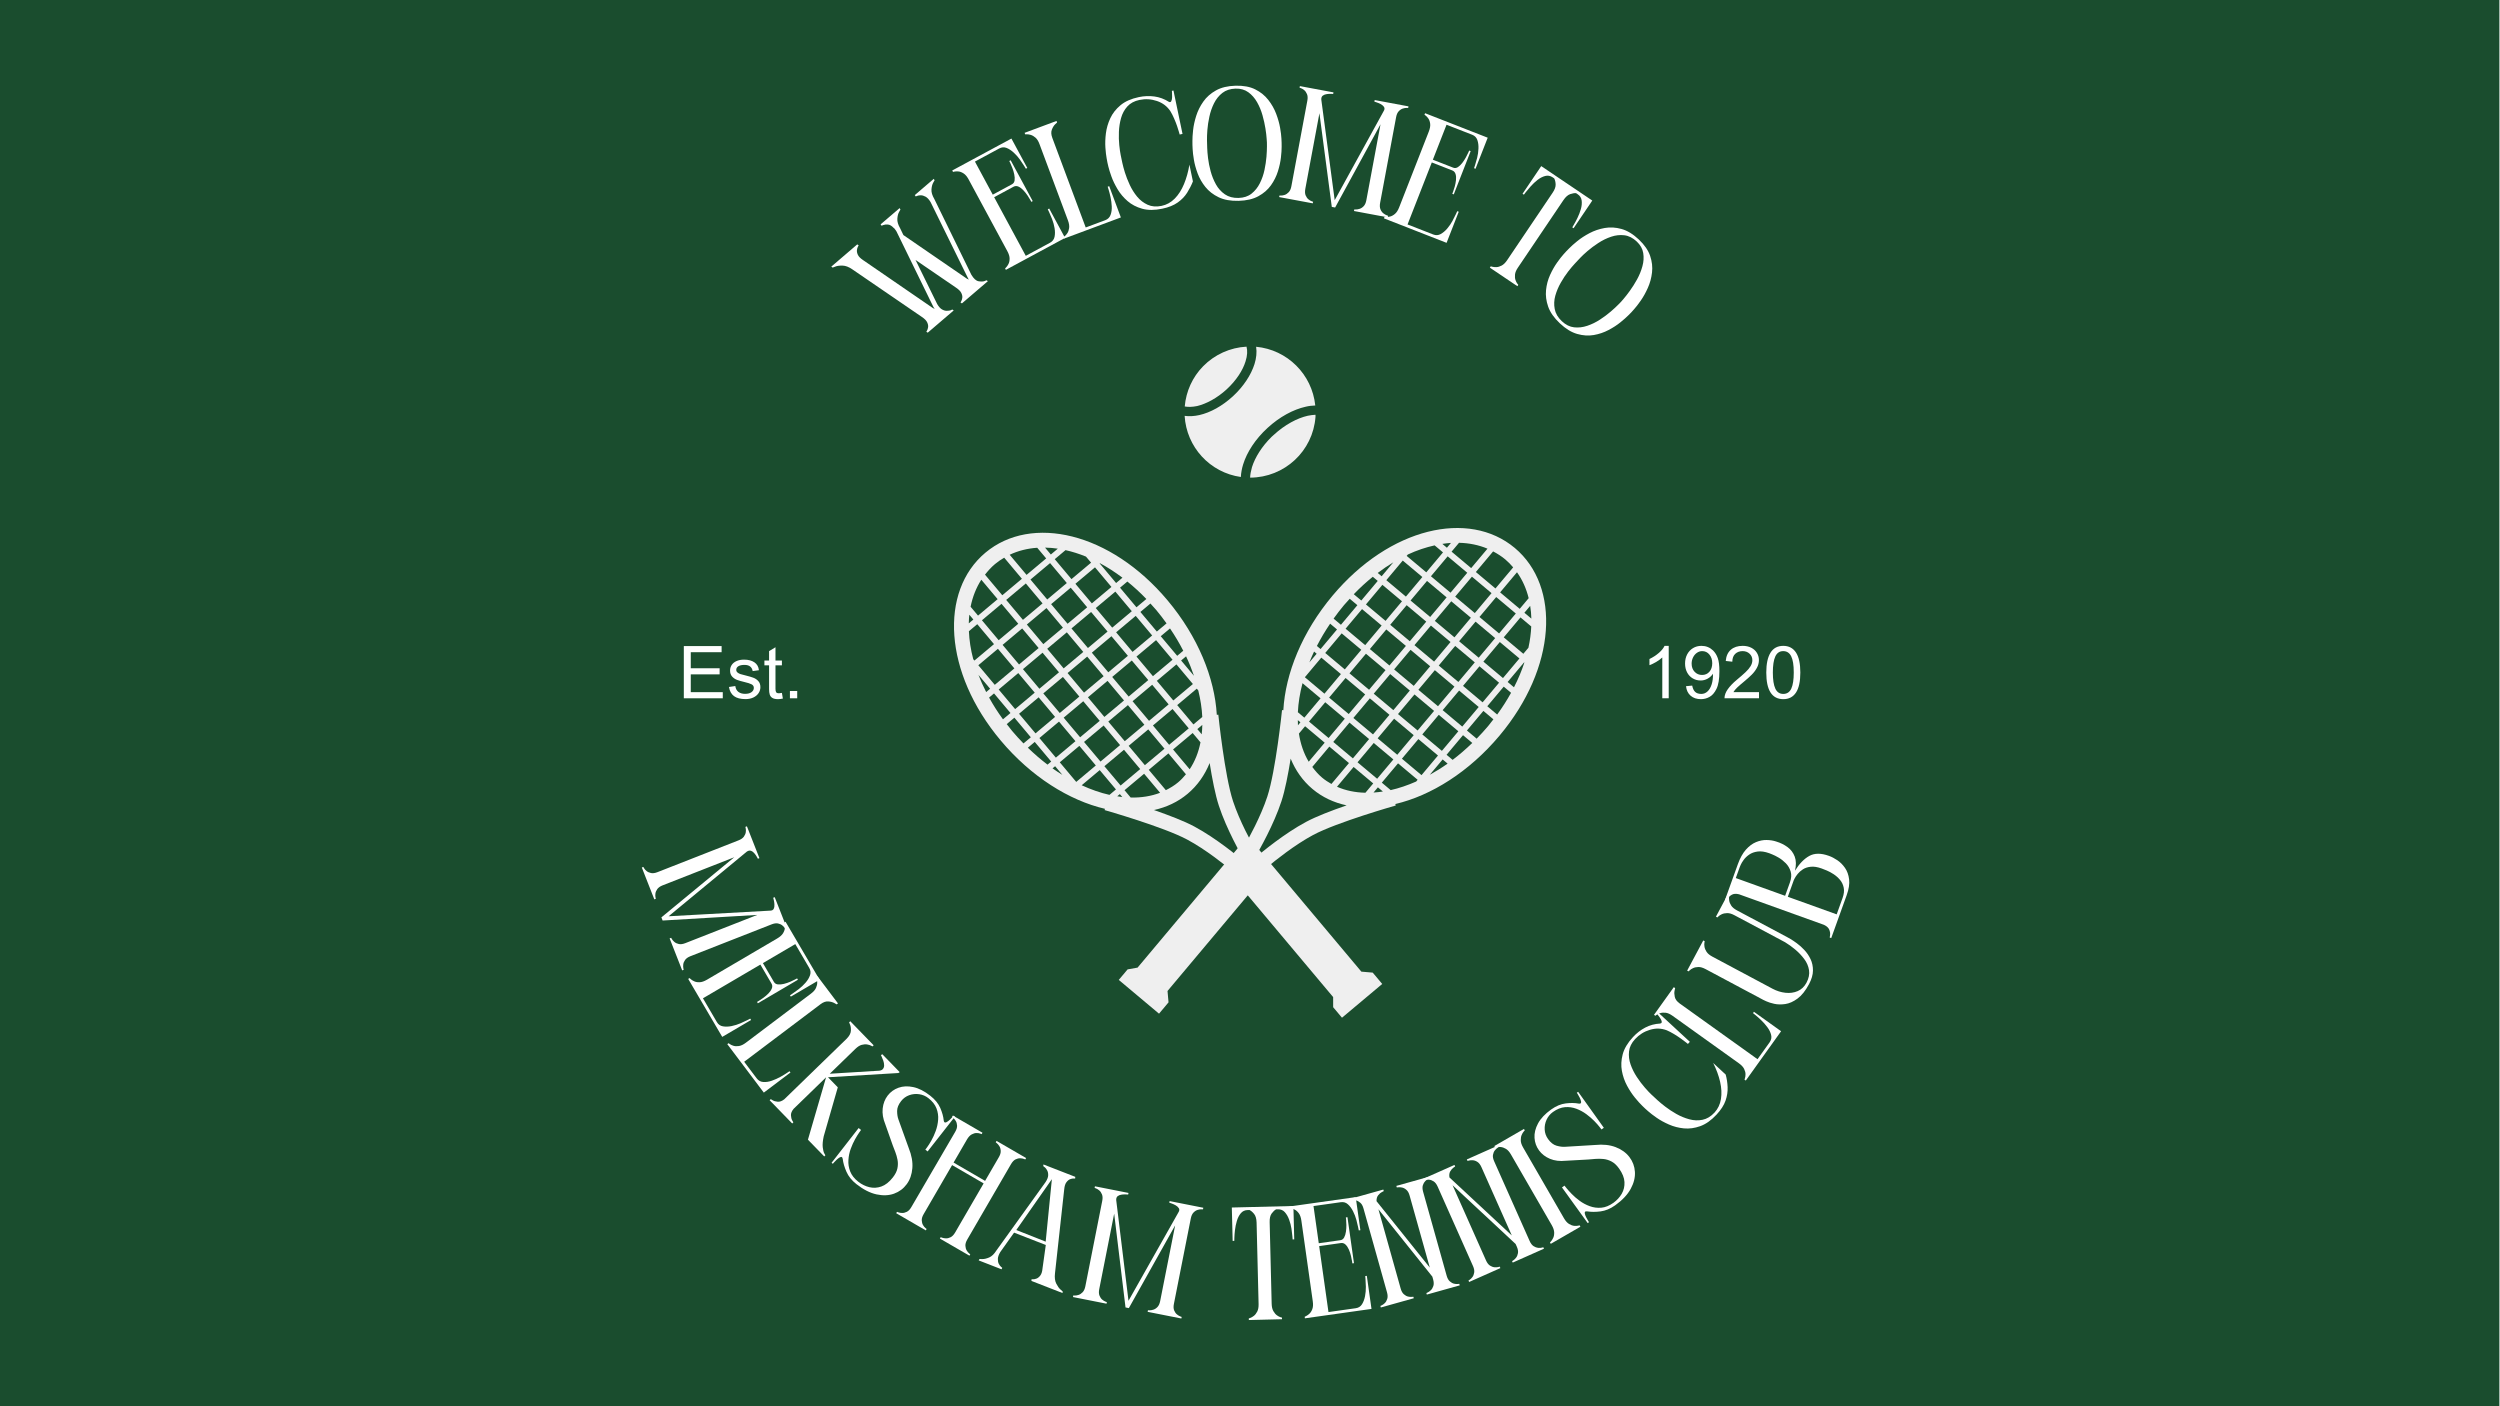
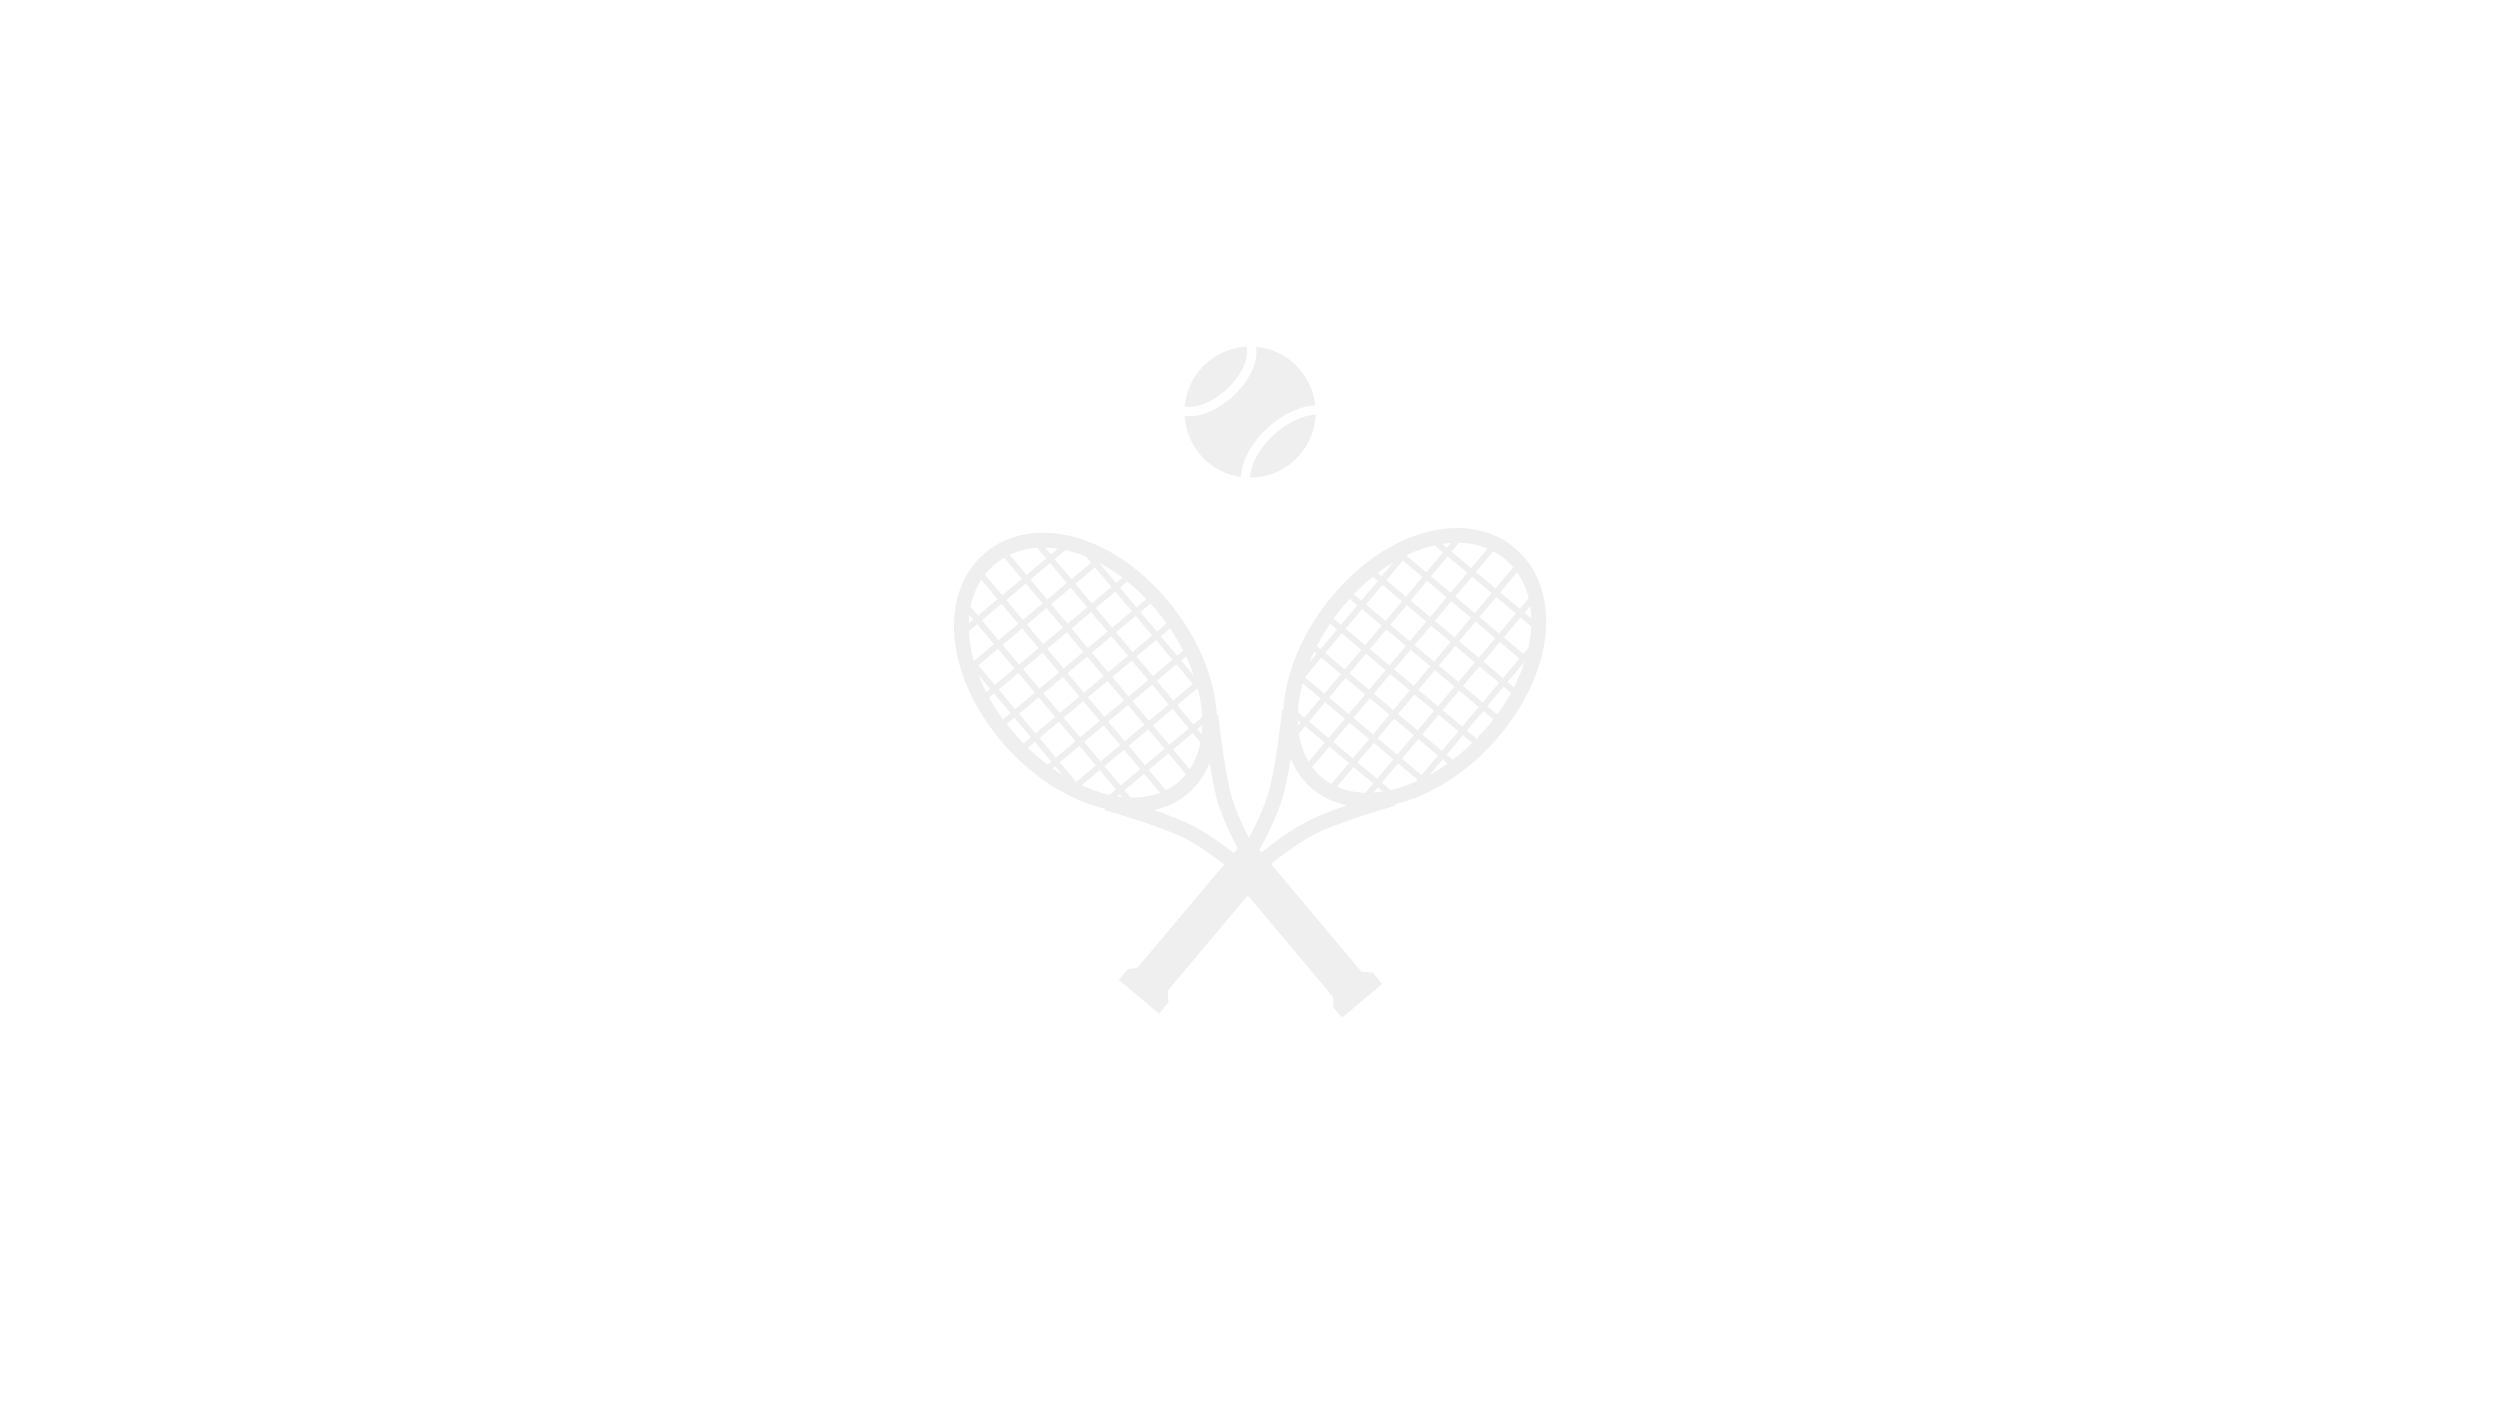
<svg xmlns="http://www.w3.org/2000/svg" width="1920" zoomAndPan="magnify" viewBox="0 0 1440 810" height="1080" preserveAspectRatio="xMidYMid meet" version="1.0">
  <defs>
    <g />
    <clipPath id="683409e82b">
-       <rect x="0" width="1440" y="0" height="810" />
-     </clipPath>
+       </clipPath>
    <clipPath id="b6ec2a44d7">
      <path d="M 682.273 199.676 L 758 199.676 L 758 275.426 L 682.273 275.426 Z M 682.273 199.676 " clip-rule="nonzero" />
    </clipPath>
  </defs>
  <rect x="-144" width="1728" fill="#ffffff" y="-81" height="972" fill-opacity="1" />
  <rect x="-144" width="1728" fill="#ffffff" y="-81" height="972" fill-opacity="1" />
  <g transform="matrix(1, 0, 0, 1, 0, 0)">
    <g clip-path="url(#683409e82b)">
-       <path fill="#1a4d2e" d="M 0 0 L 1439.648 0 L 1439.648 810 L 0 810 Z M 0 0 " fill-opacity="1" fill-rule="nonzero" />
-     </g>
+       </g>
  </g>
  <path fill="#efefef" d="M 863.711 423.742 C 896.59 384.562 899.031 337.867 872.52 315.625 C 846.012 293.379 800.445 303.887 767.57 343.066 C 750.043 363.953 740.387 387.898 739.199 409.09 L 738.453 409 C 738.418 409.352 734.809 444.129 729.977 458.836 C 726.207 470.328 719.305 482.871 716.441 487.859 L 714.742 486.434 L 655.242 557.344 L 649.496 558.367 L 644.414 564.426 L 667.598 583.879 L 673.074 577.348 L 672.492 570.801 L 731.492 500.492 L 730.113 499.332 C 734.527 495.641 745.695 486.68 756.344 480.961 C 769.98 473.645 803.609 464.055 803.953 463.965 L 803.715 463.117 C 824.34 458.266 846.211 444.598 863.711 423.742 Z M 774.129 348.574 C 775.211 347.285 776.336 346.105 777.441 344.883 L 781.852 348.582 L 772.379 359.875 L 768.148 356.324 C 770.027 353.707 772 351.113 774.129 348.574 Z M 775.062 362.125 L 784.535 350.836 L 795.82 360.309 L 786.348 371.598 Z M 784.094 374.285 L 774.613 385.578 L 763.328 376.109 L 772.809 364.812 Z M 786.785 348.152 L 796.258 336.863 L 807.547 346.336 L 798.074 357.625 Z M 798.516 334.176 L 807.988 322.883 L 819.277 332.355 L 809.801 343.648 Z M 810.246 320.195 L 810.914 319.398 C 816.098 316.98 821.27 315.266 826.344 314.133 L 831.168 318.184 L 821.531 329.668 Z M 793.574 334.613 L 784.102 345.902 L 779.777 342.273 C 783.324 338.57 786.992 335.246 790.727 332.219 Z M 793.559 330.016 C 796.527 327.762 799.531 325.727 802.559 323.906 L 795.832 331.926 Z M 770.121 362.562 L 760.645 373.859 L 758.527 372.082 C 760.742 367.754 763.289 363.465 766.156 359.234 Z M 758.391 376.543 L 754.195 381.543 C 755.031 379.465 755.922 377.379 756.906 375.297 Z M 761.074 378.793 L 772.363 388.266 L 762.883 399.562 L 751.598 390.09 Z M 835.508 369.797 L 826.035 381.09 L 814.734 371.605 L 824.211 360.316 Z M 826.465 357.629 L 835.941 346.336 L 847.238 355.816 L 837.762 367.113 Z M 823.785 383.77 L 814.312 395.062 L 803.012 385.578 L 812.484 374.289 Z M 812.055 397.746 L 802.578 409.043 L 791.277 399.562 L 800.758 388.266 Z M 800.324 411.727 L 790.848 423.023 L 779.547 413.543 L 789.027 402.246 Z M 788.602 425.703 L 779.262 436.832 L 767.961 427.352 L 777.301 416.219 L 788.602 425.699 Z M 849.496 353.133 L 838.195 343.648 L 847.832 332.164 L 859.133 341.645 Z M 833.254 344.082 L 823.777 355.375 L 812.488 345.902 L 821.965 334.609 Z M 824.219 331.926 L 833.859 320.438 L 845.145 329.91 L 835.508 341.395 Z M 821.52 358.062 L 812.047 369.352 L 800.762 359.883 L 810.234 348.59 Z M 809.797 372.035 L 800.324 383.324 L 789.035 373.855 L 798.512 362.562 Z M 798.07 386.012 L 788.59 397.309 L 777.305 387.836 L 786.781 376.539 Z M 786.34 399.992 L 776.859 411.289 L 765.574 401.816 L 775.051 390.52 Z M 774.613 413.965 L 765.273 425.098 L 753.984 415.625 L 763.328 404.492 Z M 836.109 317.754 L 840.395 312.648 C 846.215 312.789 851.738 313.906 856.793 316.027 L 847.398 327.227 Z M 763.016 427.785 L 753.816 438.75 C 750.973 433.992 749.098 428.523 748.176 422.547 L 751.73 418.312 Z M 765.703 430.039 L 777.004 439.523 L 766.902 451.562 C 765.02 450.5 763.199 449.316 761.52 447.91 C 759.359 446.094 757.539 443.988 755.879 441.75 Z M 793.527 425.273 L 803.004 413.977 L 814.301 423.457 L 804.824 434.754 Z M 802.574 437.43 L 793.234 448.562 L 781.938 439.086 L 791.281 427.953 Z M 805.258 411.297 L 814.734 400 L 826.031 409.477 L 816.555 420.773 Z M 816.988 397.312 L 826.465 386.023 L 837.762 395.5 L 828.285 406.793 Z M 828.715 383.34 L 838.188 372.051 L 849.484 381.527 L 840.012 392.816 Z M 840.441 369.363 L 849.918 358.07 L 861.215 367.547 L 851.738 378.84 Z M 852.172 355.383 L 861.812 343.895 L 873.109 353.375 L 863.469 364.863 Z M 790.98 451.25 L 786.473 456.625 C 780.602 456.488 775.09 455.367 770.117 453.172 L 779.684 441.77 Z M 864.066 341.211 L 873.789 329.621 C 876.914 334.016 879.152 339.043 880.516 344.547 L 875.359 350.691 Z M 880.375 373.09 L 877.445 376.586 L 866.156 367.113 L 875.797 355.629 L 882 360.836 C 881.824 364.812 881.285 368.902 880.375 373.09 Z M 872.051 395.879 L 868.402 392.82 L 877.879 381.527 L 878.031 381.656 C 876.484 386.359 874.496 391.117 872.051 395.879 Z M 857.148 418.234 C 855.016 420.77 852.805 423.164 850.555 425.473 L 844.949 420.77 L 854.426 409.48 L 860.207 414.336 C 859.195 415.633 858.227 416.945 857.148 418.234 Z M 863.461 393.25 L 853.984 404.543 L 842.699 395.07 L 852.172 383.781 Z M 854.426 381.094 L 863.902 369.801 L 875.191 379.27 L 865.715 390.566 Z M 851.734 407.223 L 842.262 418.516 L 830.973 409.043 L 840.449 397.754 Z M 840.008 421.203 L 830.527 432.496 L 819.242 423.027 L 828.719 411.73 Z M 828.277 435.18 L 818.797 446.477 L 807.508 437.008 L 816.988 425.711 Z M 833.219 434.754 L 842.695 423.457 L 848.035 427.938 C 844.367 431.496 840.586 434.75 836.711 437.684 Z M 833.824 439.836 C 830.438 442.242 827.008 444.363 823.555 446.273 L 830.965 437.438 Z M 856.676 406.797 L 866.148 395.508 L 870.375 399.055 C 868.039 403.25 865.402 407.441 862.371 411.578 Z M 805.266 439.684 L 816.551 449.156 L 815.699 450.168 C 810.766 452.34 805.848 454.02 801.031 455.102 L 795.926 450.812 Z M 882.066 356.316 L 878.047 352.945 L 881.387 348.969 C 881.758 351.352 882 353.797 882.066 356.316 Z M 871.586 326.801 L 861.383 338.961 L 850.086 329.48 L 860.039 317.613 C 862.488 318.91 864.844 320.379 867.008 322.191 C 868.688 323.602 870.188 325.168 871.586 326.801 Z M 835.754 312.715 L 833.422 315.496 L 830.785 313.285 C 832.453 313.035 834.117 312.816 835.754 312.715 Z M 750.242 393.516 L 760.641 402.238 L 751.297 413.371 L 747.57 410.242 C 747.82 404.863 748.746 399.246 750.242 393.516 Z M 747.551 414.805 L 749.043 416.055 L 747.621 417.75 C 747.559 416.785 747.574 415.789 747.551 414.805 Z M 752.297 473.414 C 739.73 480.145 727 490.691 723.438 493.734 L 723.117 493.465 C 725.484 489.422 733.668 475.059 738.117 461.516 C 740.18 455.266 741.969 445.965 743.422 436.973 C 746.211 443.801 750.395 449.766 756.008 454.473 C 761.68 459.234 768.352 462.328 775.656 463.887 C 767.016 466.875 758.117 470.285 752.297 473.414 Z M 791.152 456.504 L 793.668 453.504 L 796.543 455.914 C 794.723 456.195 792.926 456.387 791.152 456.504 Z M 791.152 456.504 " fill-opacity="1" fill-rule="nonzero" />
  <path fill="#efefef" d="M 672.52 345.812 C 639.641 306.629 594.078 296.121 567.57 318.363 C 541.062 340.609 543.496 387.305 576.375 426.488 C 593.898 447.371 615.801 461.039 636.465 465.887 L 636.25 466.609 C 636.59 466.707 670.211 476.297 683.855 483.613 C 694.52 489.316 705.672 498.293 710.086 501.98 L 708.387 503.406 L 767.891 574.316 L 767.902 580.152 L 772.984 586.207 L 796.164 566.758 L 790.688 560.227 L 784.141 559.664 L 725.141 489.352 L 723.762 490.508 C 720.891 485.52 714.004 472.965 710.223 461.488 C 705.387 446.785 701.781 412.004 701.754 411.648 L 700.875 411.738 C 699.68 390.582 690.02 366.668 672.52 345.812 Z M 582.938 420.98 C 581.855 419.691 580.887 418.383 579.875 417.082 L 584.285 413.379 L 593.758 424.668 L 589.527 428.219 C 587.277 425.914 585.066 423.52 582.938 420.98 Z M 596.445 422.418 L 586.973 411.129 L 598.258 401.656 L 607.73 412.945 Z M 609.984 415.633 L 619.465 426.93 L 608.176 436.402 L 598.699 425.105 Z M 584.719 408.445 L 575.246 397.156 L 586.531 387.684 L 596.008 398.973 Z M 572.992 394.469 L 563.516 383.176 L 574.801 373.703 L 584.277 384.996 Z M 561.262 380.488 L 560.59 379.691 C 559.109 374.164 558.32 368.777 558.086 363.578 L 562.91 359.531 L 572.547 371.016 Z M 572.562 399.406 L 582.035 410.695 L 577.711 414.324 C 574.68 410.188 572.043 406 569.711 401.797 Z M 568.031 398.625 C 566.328 395.309 564.848 392 563.582 388.703 L 570.305 396.719 Z M 596.016 427.355 L 605.492 438.652 L 603.375 440.43 C 599.5 437.496 595.715 434.242 592.047 430.684 Z M 607.746 441.336 L 611.941 446.34 C 610.039 445.156 608.145 443.914 606.262 442.582 Z M 610.43 439.086 L 621.715 429.613 L 631.195 440.91 L 619.91 450.383 Z M 614.496 364.219 L 623.969 375.512 L 612.668 384.992 L 603.195 373.703 Z M 600.941 371.016 L 591.465 359.723 L 602.766 350.242 L 612.242 361.535 Z M 626.219 378.195 L 635.695 389.484 L 624.395 398.965 L 614.922 387.676 Z M 637.949 392.172 L 647.426 403.465 L 636.125 412.949 L 626.648 401.652 Z M 649.68 406.152 L 659.156 417.449 L 647.859 426.93 L 638.379 415.633 Z M 661.402 420.125 L 670.746 431.254 L 659.445 440.738 L 650.105 429.605 Z M 600.512 347.555 L 589.211 357.035 L 579.574 345.551 L 590.871 336.066 Z M 588.777 361.977 L 598.254 373.27 L 586.969 382.742 L 577.492 371.449 Z M 575.238 368.762 L 565.598 357.273 L 576.887 347.805 L 586.523 359.289 Z M 600.508 375.957 L 609.98 387.246 L 598.695 396.719 L 589.223 385.426 Z M 612.234 389.93 L 621.707 401.219 L 610.418 410.691 L 600.945 399.402 Z M 623.961 403.906 L 633.438 415.203 L 622.152 424.672 L 612.676 413.379 Z M 635.691 417.887 L 645.172 429.184 L 633.883 438.656 L 624.406 427.359 Z M 647.418 431.859 L 656.758 442.992 L 645.469 452.461 L 636.129 441.332 Z M 563.348 354.59 L 559.062 349.484 C 560.211 343.777 562.27 338.535 565.238 333.922 L 574.633 345.121 Z M 659.012 445.68 L 668.211 456.645 C 663.035 458.621 657.324 459.516 651.277 459.387 L 647.727 455.152 Z M 661.699 443.426 L 673 433.945 L 683.102 445.984 C 681.73 447.652 680.25 449.238 678.57 450.648 C 676.41 452.461 674.02 453.891 671.527 455.133 Z M 661.84 415.199 L 652.359 403.902 L 663.656 394.422 L 673.137 405.719 Z M 675.383 408.398 L 684.723 419.531 L 673.426 429.008 L 664.086 417.875 Z M 650.109 401.219 L 640.629 389.922 L 651.926 380.445 L 661.406 391.738 Z M 638.375 387.234 L 628.902 375.945 L 640.199 366.469 L 649.672 377.758 Z M 626.652 373.262 L 617.176 361.973 L 628.473 352.492 L 637.949 363.785 Z M 614.922 359.285 L 605.445 347.992 L 616.742 338.512 L 626.219 349.809 Z M 603.191 345.305 L 593.555 333.82 L 604.852 324.34 L 614.488 335.828 Z M 686.977 422.215 L 691.484 427.59 C 690.336 433.344 688.273 438.582 685.246 443.098 L 675.68 431.695 Z M 591.301 331.133 L 581.574 319.543 C 586.445 317.23 591.785 315.898 597.441 315.512 L 602.598 321.656 Z M 625.527 320.605 L 628.461 324.102 L 617.172 333.57 L 607.535 322.086 L 613.742 316.879 C 617.629 317.746 621.562 318.984 625.527 320.605 Z M 646.527 332.762 L 642.879 335.824 L 633.406 324.531 L 633.555 324.402 C 637.922 326.746 642.262 329.527 646.527 332.762 Z M 665.953 351.32 C 668.082 353.859 670.055 356.457 671.938 359.07 L 666.332 363.773 L 656.859 352.484 L 662.645 347.629 C 663.746 348.852 664.871 350.035 665.953 351.32 Z M 642.445 340.766 L 651.918 352.059 L 640.633 361.527 L 631.16 350.238 Z M 628.902 347.551 L 619.43 336.258 L 630.715 326.785 L 640.191 338.082 Z M 654.172 354.742 L 663.645 366.031 L 652.355 375.5 L 642.883 364.211 Z M 665.898 368.719 L 675.379 380.012 L 664.09 389.484 L 654.613 378.188 Z M 677.629 382.695 L 687.109 393.996 L 675.82 403.465 L 666.344 392.168 Z M 678.066 377.758 L 668.59 366.461 L 673.926 361.98 C 676.797 366.211 679.34 370.5 681.559 374.828 Z M 683.176 378.043 C 684.957 381.793 686.453 385.543 687.73 389.273 L 680.32 380.441 Z M 654.609 349.801 L 645.137 338.512 L 649.359 334.965 C 653.09 337.992 656.758 341.316 660.305 345.02 Z M 678.066 406.141 L 689.355 396.672 L 690.207 397.688 C 691.488 402.918 692.285 408.055 692.516 412.984 L 687.406 417.273 Z M 609.301 316.027 L 605.285 319.402 L 601.945 315.422 C 604.363 315.469 606.809 315.656 609.301 316.027 Z M 578.418 321.223 L 588.621 333.383 L 577.32 342.867 L 567.363 331 C 569.066 328.816 570.922 326.75 573.082 324.934 C 574.762 323.523 576.562 322.32 578.418 321.223 Z M 558.32 354.066 L 560.656 356.848 L 558.02 359.059 C 558.066 357.371 558.141 355.695 558.32 354.066 Z M 623.047 452.309 L 633.441 443.586 L 642.781 454.719 L 639.055 457.844 C 633.801 456.664 628.43 454.777 623.047 452.309 Z M 643.543 458.656 L 645.035 457.406 L 646.457 459.098 C 645.496 458.996 644.516 458.805 643.543 458.656 Z M 702.086 464.164 C 706.535 477.707 714.711 492.074 717.086 496.113 L 716.766 496.379 C 713.199 493.344 700.473 482.793 687.906 476.059 C 682.113 472.945 673.262 469.566 664.656 466.574 C 671.867 465.012 678.469 461.926 684.078 457.219 C 689.754 452.457 693.957 446.426 696.762 439.504 C 698.203 448.531 700.016 457.883 702.086 464.164 Z M 692.18 422.961 L 689.664 419.961 L 692.535 417.551 C 692.496 419.391 692.375 421.191 692.18 422.961 Z M 692.18 422.961 " fill-opacity="1" fill-rule="nonzero" />
  <g clip-path="url(#b6ec2a44d7)">
    <path fill="#efefef" d="M 692.973 210.992 C 686.871 217.215 683.164 225.391 682.41 234.129 C 684.422 234.504 686.809 234.441 689.574 233.875 C 694.793 232.617 701.02 229.348 706.551 224.258 C 712.082 219.164 715.855 213.316 717.43 208.164 C 718.496 204.832 718.621 201.938 717.992 199.676 C 708.562 200.176 699.637 204.203 692.973 210.992 Z M 682.348 239.535 C 683.414 257.516 696.934 272.227 714.723 274.742 C 714.852 272.418 715.289 269.965 716.043 267.512 C 718.246 260.41 723.086 252.926 730.066 246.516 C 737.043 240.102 744.84 235.891 752.133 234.254 C 753.957 233.812 755.777 233.625 757.602 233.562 C 755.715 215.582 741.508 201.438 723.527 199.738 C 724.027 202.883 723.652 206.34 722.582 209.734 C 720.57 216.023 716.297 222.562 710.199 228.219 C 704.035 233.879 697.184 237.648 690.77 239.094 C 687.879 239.723 684.988 239.914 682.348 239.535 Z M 732.516 251.543 C 726.797 257.141 722.898 263.488 721.137 269.086 C 720.508 271.285 720.133 273.297 720.066 275.121 C 739.871 275.059 756.281 259.844 757.727 240.102 C 757.727 239.723 757.727 239.285 757.727 238.906 C 756.344 238.969 754.836 239.16 753.266 239.473 C 747.164 240.855 740.062 244.629 733.711 250.477 C 733.27 250.852 732.895 251.23 732.516 251.543 Z M 732.516 251.543 " fill-opacity="1" fill-rule="nonzero" />
  </g>
  <g fill="#ffffff" fill-opacity="1">
    <g transform="translate(369.283, 498.665)">
      <g>
        <path d="M 60.875 -8.125 L 15.828 29.109 L 74.219 25.875 C 75.352 25.883 76.082 25.504 76.406 24.734 C 76.738 23.973 76.863 23.109 76.781 22.141 C 76.707 21.18 76.57 20.32 76.375 19.562 C 76.176 18.812 76.078 18.438 76.078 18.438 L 76.953 18.094 L 84.188 36.531 L 83.312 36.875 C 83.312 36.875 83.16 36.613 82.859 36.094 C 82.566 35.57 82.086 35.023 81.422 34.453 C 80.766 33.879 79.91 33.477 78.859 33.25 C 77.816 33.031 76.57 33.207 75.125 33.781 L 28.438 52.094 C 26.988 52.664 25.953 53.391 25.328 54.266 C 24.711 55.141 24.359 56.008 24.266 56.875 C 24.18 57.75 24.203 58.477 24.328 59.062 C 24.453 59.645 24.516 59.938 24.516 59.938 L 23.656 60.281 L 16.422 41.844 L 17.281 41.5 C 17.281 41.5 17.43 41.754 17.734 42.266 C 18.035 42.785 18.516 43.332 19.172 43.906 C 19.836 44.477 20.691 44.875 21.734 45.094 C 22.785 45.32 24.035 45.148 25.484 44.578 L 66.891 28.328 L 12.391 31.562 L 11.672 29.75 L 53.656 -4.891 L 12.422 11.281 C 10.973 11.852 9.938 12.578 9.312 13.453 C 8.695 14.328 8.336 15.188 8.234 16.031 C 8.129 16.875 8.141 17.582 8.266 18.156 C 8.398 18.738 8.469 19.031 8.469 19.031 L 7.609 19.375 L 0.406 1.031 L 1.266 0.688 C 1.266 0.688 1.414 0.941 1.719 1.453 C 2.02 1.973 2.492 2.504 3.141 3.047 C 3.785 3.586 4.633 3.973 5.688 4.203 C 6.738 4.43 7.988 4.258 9.438 3.688 L 56.125 -14.625 C 57.57 -15.195 58.602 -15.922 59.219 -16.797 C 59.832 -17.68 60.191 -18.539 60.297 -19.375 C 60.398 -20.219 60.383 -20.926 60.25 -21.5 C 60.125 -22.082 60.062 -22.375 60.062 -22.375 L 60.938 -22.719 L 68.141 -4.375 L 67.266 -4.031 C 67.266 -4.031 67.094 -4.348 66.75 -4.984 C 66.406 -5.617 65.938 -6.301 65.344 -7.031 C 64.758 -7.77 64.094 -8.285 63.344 -8.578 C 62.594 -8.879 61.77 -8.727 60.875 -8.125 Z M 60.875 -8.125 " />
      </g>
    </g>
  </g>
  <g fill="#ffffff" fill-opacity="1">
    <g transform="translate(395.838, 562.895)">
      <g>
        <path d="M 20.172 34.359 L 0.562 0.953 L 1.359 0.484 C 1.359 0.484 1.586 0.691 2.047 1.109 C 2.504 1.523 3.156 1.93 4 2.328 C 4.852 2.734 5.895 2.914 7.125 2.875 C 8.352 2.832 9.75 2.359 11.312 1.453 L 51.844 -22.344 C 53.438 -23.281 54.551 -24.273 55.188 -25.328 C 55.832 -26.391 56.18 -27.383 56.234 -28.312 C 56.297 -29.25 56.242 -30.016 56.078 -30.609 C 55.91 -31.203 55.828 -31.5 55.828 -31.5 L 56.641 -31.969 L 76.25 1.438 L 59.672 11.172 L 59.203 10.375 C 59.203 10.375 59.691 10.051 60.672 9.406 C 61.66 8.758 62.859 7.895 64.266 6.812 C 65.68 5.727 66.988 4.492 68.188 3.109 C 69.383 1.723 70.234 0.305 70.734 -1.141 C 71.242 -2.586 71.094 -4 70.281 -5.375 L 62.25 -19.094 L 43.594 -8.141 L 49.938 2.688 C 50.438 3.539 51.203 4.02 52.234 4.125 C 53.273 4.238 54.438 4.133 55.719 3.812 C 57 3.488 58.207 3.082 59.344 2.594 C 60.488 2.102 61.43 1.656 62.172 1.25 C 62.922 0.852 63.297 0.656 63.297 0.656 L 63.75 1.453 L 40.688 15 L 40.234 14.203 C 40.234 14.203 40.594 13.988 41.312 13.562 C 42.031 13.145 42.898 12.555 43.922 11.797 C 44.953 11.047 45.914 10.211 46.812 9.297 C 47.707 8.379 48.348 7.426 48.734 6.438 C 49.129 5.457 49.062 4.516 48.531 3.609 L 42.141 -7.297 L 9.062 12.125 L 17.094 25.844 C 17.906 27.219 19.07 28.031 20.594 28.281 C 22.113 28.539 23.77 28.488 25.562 28.125 C 27.352 27.758 29.066 27.223 30.703 26.516 C 32.336 25.805 33.676 25.18 34.719 24.641 C 35.77 24.098 36.297 23.828 36.297 23.828 L 36.766 24.625 Z M 20.172 34.359 " />
      </g>
    </g>
  </g>
  <g fill="#ffffff" fill-opacity="1">
    <g transform="translate(418.206, 600.481)">
      <g>
-         <path d="M 36.547 16.531 L 37.109 17.281 L 21.75 28.859 L 0.719 0.953 L 1.453 0.391 C 1.453 0.391 1.703 0.57 2.203 0.938 C 2.711 1.301 3.398 1.617 4.266 1.891 C 5.141 2.172 6.188 2.219 7.406 2.031 C 8.625 1.852 9.953 1.223 11.391 0.141 L 48.922 -28.156 C 50.348 -29.227 51.305 -30.316 51.797 -31.422 C 52.285 -32.523 52.523 -33.539 52.516 -34.469 C 52.516 -35.395 52.41 -36.148 52.203 -36.734 C 52.004 -37.328 51.906 -37.625 51.906 -37.625 L 52.656 -38.188 L 64.469 -22.516 L 63.719 -21.953 C 63.719 -21.953 63.273 -22.203 62.391 -22.703 C 61.504 -23.211 60.352 -23.531 58.938 -23.656 C 57.52 -23.789 56.016 -23.258 54.422 -22.062 L 10.438 11.094 L 17.656 20.656 C 18.625 21.945 19.883 22.645 21.438 22.75 C 23 22.863 24.641 22.617 26.359 22.016 C 28.086 21.41 29.727 20.676 31.281 19.812 C 32.844 18.945 34.109 18.18 35.078 17.516 C 36.055 16.859 36.547 16.531 36.547 16.531 Z M 36.547 16.531 " />
+         <path d="M 36.547 16.531 L 37.109 17.281 L 21.75 28.859 L 0.719 0.953 L 1.453 0.391 C 1.453 0.391 1.703 0.57 2.203 0.938 C 2.711 1.301 3.398 1.617 4.266 1.891 C 5.141 2.172 6.188 2.219 7.406 2.031 C 8.625 1.852 9.953 1.223 11.391 0.141 L 48.922 -28.156 C 50.348 -29.227 51.305 -30.316 51.797 -31.422 C 52.285 -32.523 52.523 -33.539 52.516 -34.469 C 52.516 -35.395 52.41 -36.148 52.203 -36.734 C 52.004 -37.328 51.906 -37.625 51.906 -37.625 L 52.656 -38.188 L 64.469 -22.516 L 63.719 -21.953 C 63.719 -21.953 63.273 -22.203 62.391 -22.703 C 61.504 -23.211 60.352 -23.531 58.938 -23.656 C 57.52 -23.789 56.016 -23.258 54.422 -22.062 L 10.438 11.094 L 17.656 20.656 C 18.625 21.945 19.883 22.645 21.438 22.75 C 28.086 21.41 29.727 20.676 31.281 19.812 C 32.844 18.945 34.109 18.18 35.078 17.516 C 36.055 16.859 36.547 16.531 36.547 16.531 Z M 36.547 16.531 " />
      </g>
    </g>
  </g>
  <g fill="#ffffff" fill-opacity="1">
    <g transform="translate(442.339, 632.736)">
      <g>
        <path d="M 23.031 23.719 L 33.484 -12.203 L 14.75 5.984 C 13.688 7.285 13.188 8.531 13.25 9.719 C 13.32 10.906 13.566 11.875 13.984 12.625 C 14.41 13.375 14.625 13.75 14.625 13.75 L 13.969 14.391 L 0.969 1 L 1.625 0.359 C 1.625 0.359 1.992 0.582 2.734 1.031 C 3.473 1.477 4.43 1.754 5.609 1.859 C 6.797 1.961 8.055 1.5 9.391 0.469 L 45.391 -34.484 C 46.891 -36.035 47.68 -37.52 47.766 -38.938 C 47.859 -40.363 47.711 -41.539 47.328 -42.469 C 46.941 -43.395 46.75 -43.859 46.75 -43.859 L 47.422 -44.5 L 60.891 -30.641 L 60.219 -30 C 60.219 -30 59.941 -30.145 59.391 -30.438 C 58.848 -30.727 58.109 -30.957 57.172 -31.125 C 56.234 -31.289 55.18 -31.219 54.016 -30.906 C 52.848 -30.594 51.625 -29.812 50.344 -28.562 L 35.609 -14.266 L 62.984 -15.953 C 64.461 -15.93 65.488 -16.223 66.062 -16.828 C 66.645 -17.43 66.93 -18.18 66.922 -19.078 C 66.91 -19.984 66.75 -20.883 66.438 -21.781 C 66.125 -22.676 65.816 -23.438 65.516 -24.062 C 65.223 -24.688 65.078 -25 65.078 -25 L 65.875 -25.5 L 75.906 -15.172 L 75.109 -14.672 L 34.594 -12.234 L 40.234 -6.438 L 32.125 21.766 C 31.562 24.379 31.375 26.5 31.562 28.125 C 31.758 29.75 32.062 30.922 32.469 31.641 C 32.875 32.367 33.078 32.734 33.078 32.734 L 32.422 33.375 Z M 23.031 23.719 " />
      </g>
    </g>
  </g>
  <g fill="#ffffff" fill-opacity="1">
    <g transform="translate(478.039, 669.015)">
      <g>
        <path d="M 39.422 -24.312 L 45.391 -7.719 C 47.078 -3.562 47.77 0.312 47.469 3.906 C 47.176 7.5 46.094 10.562 44.219 13.094 C 42.352 15.633 39.926 17.445 36.938 18.531 C 33.957 19.613 30.598 19.754 26.859 18.953 C 23.129 18.148 19.266 16.18 15.266 13.047 C 12.586 10.941 10.672 8.566 9.516 5.922 C 8.359 3.285 7.645 0.832 7.375 -1.438 C 7.27 -1.508 7.258 -1.594 7.344 -1.688 L 7.281 -1.75 C 7.227 -2.082 7.109 -2.328 6.922 -2.484 C 6.617 -2.711 6.176 -2.66 5.594 -2.328 C 5.02 -1.992 4.426 -1.535 3.812 -0.953 C 3.195 -0.379 2.688 0.141 2.281 0.609 C 1.883 1.086 1.688 1.328 1.688 1.328 L 0.953 0.75 L 16.531 -19.266 L 17.922 -18.172 C 17.922 -18.172 17.578 -17.688 16.891 -16.719 C 16.211 -15.758 15.41 -14.461 14.484 -12.828 C 13.566 -11.191 12.734 -9.348 11.984 -7.297 C 11.234 -5.242 10.785 -3.094 10.641 -0.844 C 10.492 1.395 10.836 3.586 11.672 5.734 C 12.504 7.891 14.062 9.867 16.344 11.672 C 18.289 13.203 20.406 14.242 22.688 14.797 C 24.969 15.359 27.27 15.234 29.594 14.422 C 31.914 13.617 34.129 11.879 36.234 9.203 C 37.648 7.398 38.531 5.648 38.875 3.953 C 39.219 2.254 39.238 0.617 38.938 -0.953 C 38.633 -2.523 38.211 -4.016 37.672 -5.422 C 37.141 -6.836 36.648 -8.109 36.203 -9.234 L 31.875 -21.5 C 30.57 -24.656 30.078 -27.664 30.391 -30.531 C 30.703 -33.395 31.656 -35.867 33.25 -37.953 C 34.852 -40.047 36.926 -41.551 39.469 -42.469 C 42.008 -43.395 44.848 -43.523 47.984 -42.859 C 51.129 -42.203 54.406 -40.535 57.812 -37.859 C 60.539 -35.723 62.457 -33.375 63.562 -30.812 C 64.664 -28.258 65.328 -25.867 65.547 -23.641 C 65.617 -23.117 65.75 -22.781 65.938 -22.625 C 66.281 -22.363 66.738 -22.398 67.312 -22.734 C 67.895 -23.066 68.492 -23.52 69.109 -24.094 C 69.723 -24.676 70.227 -25.203 70.625 -25.672 C 71.031 -26.148 71.234 -26.391 71.234 -26.391 L 71.969 -25.812 L 56.266 -5.781 L 54.953 -6.812 C 54.953 -6.812 55.301 -7.285 56 -8.234 C 56.707 -9.18 57.52 -10.469 58.438 -12.094 C 59.363 -13.727 60.203 -15.57 60.953 -17.625 C 61.703 -19.688 62.16 -21.828 62.328 -24.047 C 62.504 -26.273 62.188 -28.453 61.375 -30.578 C 60.57 -32.711 59.023 -34.676 56.734 -36.469 C 55.18 -37.695 53.414 -38.457 51.438 -38.75 C 49.457 -39.039 47.535 -38.852 45.672 -38.188 C 43.816 -37.52 42.258 -36.383 41 -34.781 C 39.469 -32.832 38.703 -30.93 38.703 -29.078 C 38.711 -27.223 38.953 -25.633 39.422 -24.312 Z M 39.422 -24.312 " />
      </g>
    </g>
  </g>
  <g fill="#ffffff" fill-opacity="1">
    <g transform="translate(515.26, 698.249)">
      <g>
        <path d="M 75.781 -31.219 L 75.312 -30.406 C 75.312 -30.406 75.035 -30.508 74.484 -30.719 C 73.93 -30.926 73.227 -31.047 72.375 -31.078 C 71.531 -31.109 70.633 -30.895 69.688 -30.438 C 68.738 -29.977 67.863 -29.055 67.062 -27.672 L 41.891 15.703 C 41.109 17.047 40.75 18.254 40.812 19.328 C 40.875 20.398 41.125 21.297 41.562 22.016 C 42.008 22.742 42.461 23.297 42.922 23.672 C 43.379 24.047 43.609 24.234 43.609 24.234 L 43.141 25.031 L 26.109 15.156 L 26.578 14.359 C 26.578 14.359 26.852 14.461 27.406 14.672 C 27.969 14.879 28.688 15.004 29.562 15.047 C 30.438 15.086 31.348 14.867 32.297 14.391 C 33.254 13.91 34.125 13 34.906 11.656 L 51.312 -16.609 L 33.156 -27.156 L 16.75 1.109 C 15.969 2.453 15.609 3.66 15.672 4.734 C 15.734 5.805 15.984 6.703 16.422 7.422 C 16.859 8.148 17.305 8.703 17.766 9.078 C 18.234 9.461 18.469 9.656 18.469 9.656 L 18 10.453 L 0.953 0.562 L 1.422 -0.234 C 1.422 -0.234 1.695 -0.129 2.25 0.078 C 2.812 0.285 3.516 0.398 4.359 0.422 C 5.211 0.453 6.117 0.227 7.078 -0.25 C 8.035 -0.727 8.906 -1.641 9.688 -2.984 L 34.938 -46.312 C 35.719 -47.656 36.078 -48.863 36.016 -49.938 C 35.953 -51.008 35.688 -51.91 35.219 -52.641 C 34.75 -53.379 34.281 -53.938 33.812 -54.312 C 33.352 -54.688 33.125 -54.875 33.125 -54.875 L 33.594 -55.688 L 50.641 -45.797 L 50.172 -44.984 C 50.172 -44.984 49.891 -45.086 49.328 -45.297 C 48.773 -45.516 48.066 -45.625 47.203 -45.625 C 46.348 -45.625 45.426 -45.359 44.438 -44.828 C 43.445 -44.297 42.531 -43.305 41.688 -41.859 L 34 -28.609 L 52.156 -18.062 L 60.078 -31.719 C 60.859 -33.062 61.219 -34.27 61.156 -35.344 C 61.102 -36.414 60.844 -37.316 60.375 -38.047 C 59.906 -38.785 59.438 -39.344 58.969 -39.719 C 58.508 -40.094 58.281 -40.281 58.281 -40.281 L 58.75 -41.094 Z M 75.781 -31.219 " />
      </g>
    </g>
  </g>
  <g fill="#ffffff" fill-opacity="1">
    <g transform="translate(562.689, 725.581)">
      <g>
        <path d="M 1.031 0.406 L 1.531 -0.391 C 1.531 -0.391 2.078 -0.379 3.172 -0.359 C 4.266 -0.336 5.566 -0.645 7.078 -1.281 C 8.586 -1.926 9.973 -3.266 11.234 -5.297 L 39.562 -44.703 C 40.531 -46.18 41.031 -47.477 41.062 -48.594 C 41.094 -49.707 40.906 -50.641 40.5 -51.391 C 40.102 -52.148 39.688 -52.719 39.25 -53.094 C 38.938 -53.352 38.688 -53.551 38.5 -53.688 C 38.32 -53.82 38.234 -53.891 38.234 -53.891 L 38.328 -54.859 L 56.672 -47.719 L 56.594 -46.734 C 56.594 -46.734 56.312 -46.742 55.75 -46.766 C 55.195 -46.785 54.535 -46.66 53.766 -46.391 C 53.004 -46.117 52.281 -45.535 51.594 -44.641 C 50.906 -43.754 50.473 -42.379 50.297 -40.516 L 44.984 7.844 C 44.703 10.27 44.945 12.25 45.719 13.781 C 46.5 15.312 47.305 16.441 48.141 17.172 C 48.984 17.898 49.406 18.266 49.406 18.266 L 49.344 19.219 L 31.422 12.234 L 31.484 11.281 C 31.484 11.281 31.758 11.285 32.312 11.297 C 32.875 11.316 33.547 11.18 34.328 10.891 C 35.109 10.598 35.844 10.004 36.531 9.109 C 37.219 8.211 37.641 6.859 37.797 5.047 L 39.688 -8.469 L 21.422 -15.578 L 13.484 -4.422 C 12.566 -2.91 12.098 -1.578 12.078 -0.422 C 12.055 0.734 12.242 1.688 12.641 2.438 C 13.047 3.188 13.473 3.75 13.922 4.125 C 14.379 4.508 14.609 4.703 14.609 4.703 L 14.188 5.531 Z M 22.703 -17.094 L 39.625 -10.391 L 43.188 -46.375 Z M 22.703 -17.094 " />
      </g>
    </g>
  </g>
  <g fill="#ffffff" fill-opacity="1">
    <g transform="translate(616.95, 746.883)">
      <g>
        <path d="M 25.984 -55.656 L 33.062 2.375 L 61.812 -48.547 C 62.426 -49.492 62.5 -50.312 62.031 -51 C 61.57 -51.695 60.914 -52.27 60.062 -52.719 C 59.207 -53.176 58.406 -53.523 57.656 -53.766 C 56.914 -54.016 56.547 -54.141 56.547 -54.141 L 56.734 -55.062 L 76.156 -51.219 L 75.969 -50.297 C 75.969 -50.297 75.672 -50.305 75.078 -50.328 C 74.484 -50.348 73.766 -50.238 72.922 -50 C 72.086 -49.758 71.289 -49.254 70.531 -48.484 C 69.781 -47.723 69.254 -46.582 68.953 -45.062 L 59.219 4.141 C 58.914 5.66 58.961 6.914 59.359 7.906 C 59.766 8.906 60.305 9.676 60.984 10.219 C 61.672 10.77 62.289 11.148 62.844 11.359 C 63.406 11.566 63.688 11.672 63.688 11.672 L 63.516 12.578 L 44.094 8.734 L 44.266 7.828 C 44.266 7.828 44.562 7.836 45.156 7.859 C 45.758 7.879 46.477 7.766 47.312 7.516 C 48.156 7.273 48.953 6.77 49.703 6 C 50.461 5.238 50.992 4.098 51.297 2.578 L 59.938 -41.062 L 33.266 6.594 L 31.344 6.203 L 24.812 -47.828 L 16.219 -4.375 C 15.914 -2.852 15.961 -1.594 16.359 -0.594 C 16.754 0.395 17.281 1.16 17.938 1.703 C 18.594 2.242 19.195 2.617 19.75 2.828 C 20.312 3.035 20.594 3.141 20.594 3.141 L 20.422 4.047 L 1.094 0.219 L 1.266 -0.688 C 1.266 -0.688 1.562 -0.676 2.156 -0.656 C 2.75 -0.633 3.453 -0.75 4.266 -1 C 5.078 -1.25 5.859 -1.754 6.609 -2.516 C 7.367 -3.285 7.898 -4.43 8.203 -5.953 L 17.938 -55.156 C 18.238 -56.676 18.188 -57.93 17.781 -58.922 C 17.383 -59.922 16.859 -60.688 16.203 -61.219 C 15.547 -61.758 14.938 -62.133 14.375 -62.344 C 13.82 -62.551 13.547 -62.656 13.547 -62.656 L 13.734 -63.578 L 33.062 -59.75 L 32.875 -58.828 C 32.875 -58.828 32.516 -58.848 31.797 -58.891 C 31.078 -58.941 30.25 -58.914 29.312 -58.812 C 28.375 -58.719 27.578 -58.438 26.922 -57.969 C 26.266 -57.5 25.953 -56.727 25.984 -55.656 Z M 25.984 -55.656 " />
      </g>
    </g>
  </g>
  <g fill="#ffffff" fill-opacity="1">
    <g transform="translate(684.78, 758.701)">
      <g />
    </g>
  </g>
  <g fill="#ffffff" fill-opacity="1">
    <g transform="translate(710.028, 760.576)">
      <g>
        <path d="M 9.297 -0.234 L 9.281 -1.156 C 9.281 -1.156 9.566 -1.254 10.141 -1.453 C 10.723 -1.648 11.395 -2.035 12.156 -2.609 C 12.914 -3.191 13.578 -4.031 14.141 -5.125 C 14.703 -6.227 14.961 -7.648 14.922 -9.391 L 13.766 -56.375 C 13.703 -58.602 13.223 -60.266 12.328 -61.359 C 11.441 -62.453 10.555 -63.203 9.672 -63.609 L 8.562 -63.578 C 6.945 -63.535 5.645 -62.914 4.656 -61.719 C 3.664 -60.52 2.91 -59.047 2.391 -57.297 C 1.879 -55.555 1.52 -53.801 1.312 -52.031 C 1.113 -50.258 1 -48.781 0.969 -47.594 C 0.938 -46.414 0.922 -45.828 0.922 -45.828 L -0.016 -45.812 L -0.5 -65.047 L 34.969 -65.922 L 35.453 -46.688 L 34.531 -46.656 C 34.531 -46.656 34.484 -47.242 34.391 -48.422 C 34.297 -49.598 34.117 -51.066 33.859 -52.828 C 33.598 -54.586 33.148 -56.328 32.516 -58.047 C 31.891 -59.766 31.066 -61.195 30.047 -62.344 C 29.023 -63.5 27.711 -64.055 26.109 -64.016 L 24.984 -63.984 C 24.141 -63.535 23.297 -62.742 22.453 -61.609 C 21.617 -60.473 21.234 -58.789 21.297 -56.562 L 22.453 -9.578 C 22.492 -7.836 22.82 -6.43 23.438 -5.359 C 24.051 -4.297 24.734 -3.492 25.484 -2.953 C 26.234 -2.41 26.906 -2.051 27.5 -1.875 C 28.094 -1.707 28.391 -1.625 28.391 -1.625 L 28.406 -0.703 Z M 9.297 -0.234 " />
      </g>
    </g>
  </g>
  <g fill="#ffffff" fill-opacity="1">
    <g transform="translate(750.528, 759.514)">
      <g>
        <path d="M 39.453 -5.578 L 1.094 -0.156 L 0.969 -1.062 C 0.969 -1.062 1.242 -1.195 1.797 -1.469 C 2.359 -1.738 2.988 -2.188 3.688 -2.812 C 4.383 -3.445 4.945 -4.336 5.375 -5.484 C 5.801 -6.641 5.891 -8.109 5.641 -9.891 L -0.938 -56.438 C -1.195 -58.27 -1.691 -59.68 -2.422 -60.672 C -3.16 -61.672 -3.953 -62.375 -4.797 -62.781 C -5.641 -63.195 -6.363 -63.441 -6.969 -63.516 C -7.57 -63.586 -7.875 -63.625 -7.875 -63.625 L -8 -64.547 L 30.359 -69.969 L 33.047 -50.922 L 32.125 -50.797 C 32.125 -50.797 32.008 -51.375 31.781 -52.531 C 31.562 -53.688 31.219 -55.125 30.75 -56.844 C 30.289 -58.562 29.645 -60.234 28.812 -61.859 C 27.988 -63.492 27.004 -64.82 25.859 -65.844 C 24.723 -66.875 23.363 -67.273 21.781 -67.047 L 6.047 -64.828 L 9.078 -43.406 L 21.5 -45.156 C 22.477 -45.289 23.211 -45.816 23.703 -46.734 C 24.203 -47.648 24.547 -48.766 24.734 -50.078 C 24.922 -51.391 25.004 -52.664 24.984 -53.906 C 24.973 -55.145 24.922 -56.18 24.828 -57.016 C 24.734 -57.859 24.688 -58.281 24.688 -58.281 L 25.609 -58.406 L 29.359 -31.922 L 28.438 -31.797 C 28.438 -31.797 28.375 -32.207 28.25 -33.031 C 28.133 -33.852 27.926 -34.883 27.625 -36.125 C 27.332 -37.375 26.93 -38.586 26.422 -39.766 C 25.91 -40.941 25.273 -41.895 24.516 -42.625 C 23.766 -43.363 22.867 -43.66 21.828 -43.516 L 9.312 -41.75 L 14.672 -3.766 L 30.406 -5.984 C 31.988 -6.211 33.188 -6.977 34 -8.281 C 34.812 -9.582 35.391 -11.129 35.734 -12.922 C 36.078 -14.723 36.234 -16.516 36.203 -18.297 C 36.172 -20.078 36.102 -21.555 36 -22.734 C 35.895 -23.91 35.844 -24.5 35.844 -24.5 L 36.766 -24.625 Z M 39.453 -5.578 " />
      </g>
    </g>
  </g>
  <g fill="#ffffff" fill-opacity="1">
    <g transform="translate(794.297, 753.403)">
      <g>
        <path d="M 25.422 -66.938 L 38.969 -18.641 C 39.383 -17.148 39.992 -16.051 40.797 -15.344 C 41.609 -14.633 42.422 -14.188 43.234 -14 C 44.055 -13.812 44.766 -13.75 45.359 -13.812 C 45.953 -13.883 46.25 -13.922 46.25 -13.922 L 46.5 -13.031 L 27.547 -7.719 L 27.297 -8.609 C 27.297 -8.609 27.566 -8.734 28.109 -8.984 C 28.648 -9.234 29.238 -9.656 29.875 -10.25 C 30.508 -10.852 30.988 -11.664 31.312 -12.688 C 31.645 -13.707 31.602 -14.961 31.188 -16.453 L 30.734 -18.062 L -0.312 -56.844 L 12.484 -11.219 C 12.898 -9.727 13.508 -8.629 14.312 -7.922 C 15.125 -7.211 15.941 -6.766 16.766 -6.578 C 17.598 -6.391 18.312 -6.328 18.906 -6.391 C 19.5 -6.461 19.797 -6.5 19.797 -6.5 L 20.047 -5.609 L 1.062 -0.297 L 0.812 -1.188 C 0.812 -1.188 1.082 -1.312 1.625 -1.562 C 2.164 -1.812 2.738 -2.227 3.344 -2.812 C 3.957 -3.406 4.426 -4.211 4.75 -5.234 C 5.082 -6.266 5.039 -7.523 4.625 -9.016 L -8.922 -57.312 C -9.336 -58.812 -9.945 -59.91 -10.75 -60.609 C -11.562 -61.305 -12.379 -61.75 -13.203 -61.938 C -14.035 -62.125 -14.75 -62.18 -15.344 -62.109 C -15.938 -62.047 -16.234 -62.016 -16.234 -62.016 L -16.484 -62.906 L 2.5 -68.219 L 2.75 -67.328 C 2.75 -67.328 2.395 -67.145 1.688 -66.781 C 0.977 -66.426 0.273 -65.828 -0.422 -64.984 C -1.117 -64.148 -1.453 -63 -1.422 -61.531 L 29.281 -23.25 L 17.641 -64.75 C 17.223 -66.25 16.609 -67.348 15.797 -68.047 C 14.992 -68.754 14.164 -69.195 13.312 -69.375 C 12.457 -69.551 11.734 -69.602 11.141 -69.531 C 10.547 -69.469 10.25 -69.438 10.25 -69.438 L 10 -70.328 L 28.953 -75.641 L 29.203 -74.75 C 29.203 -74.75 28.93 -74.625 28.391 -74.375 C 27.848 -74.125 27.273 -73.703 26.672 -73.109 C 26.078 -72.523 25.613 -71.734 25.281 -70.734 C 24.945 -69.742 24.992 -68.477 25.422 -66.938 Z M 25.422 -66.938 " />
      </g>
    </g>
  </g>
  <g fill="#ffffff" fill-opacity="1">
    <g transform="translate(845.197, 738.878)">
      <g>
        <path d="M 15.469 -69.922 L 35.859 -24.094 C 36.484 -22.676 37.242 -21.676 38.141 -21.094 C 39.047 -20.52 39.922 -20.191 40.766 -20.109 C 41.609 -20.035 42.316 -20.078 42.891 -20.234 C 43.461 -20.391 43.75 -20.469 43.75 -20.469 L 44.125 -19.625 L 26.141 -11.625 L 25.766 -12.469 C 25.766 -12.469 26.016 -12.629 26.516 -12.953 C 27.016 -13.273 27.535 -13.781 28.078 -14.469 C 28.617 -15.164 28.977 -16.039 29.156 -17.094 C 29.332 -18.156 29.109 -19.395 28.484 -20.812 L 27.797 -22.344 L -8.531 -56.188 L 10.734 -12.906 C 11.359 -11.488 12.117 -10.488 13.016 -9.906 C 13.922 -9.332 14.797 -9.008 15.641 -8.938 C 16.492 -8.863 17.207 -8.906 17.781 -9.062 C 18.352 -9.219 18.641 -9.297 18.641 -9.297 L 19.016 -8.453 L 1.016 -0.453 L 0.641 -1.297 C 0.641 -1.297 0.891 -1.457 1.391 -1.781 C 1.891 -2.102 2.395 -2.602 2.906 -3.281 C 3.426 -3.957 3.77 -4.82 3.938 -5.875 C 4.113 -6.938 3.891 -8.176 3.266 -9.594 L -17.125 -55.422 C -17.758 -56.836 -18.523 -57.832 -19.422 -58.406 C -20.328 -58.988 -21.203 -59.312 -22.047 -59.375 C -22.891 -59.438 -23.598 -59.391 -24.172 -59.234 C -24.742 -59.086 -25.031 -59.016 -25.031 -59.016 L -25.422 -59.875 L -7.422 -67.875 L -7.031 -67.016 C -7.031 -67.016 -7.352 -66.785 -8 -66.328 C -8.645 -65.867 -9.25 -65.176 -9.812 -64.25 C -10.383 -63.32 -10.551 -62.129 -10.312 -60.672 L 25.609 -27.25 L 8.094 -66.641 C 7.457 -68.055 6.688 -69.051 5.781 -69.625 C 4.875 -70.207 3.984 -70.52 3.109 -70.562 C 2.242 -70.613 1.523 -70.562 0.953 -70.406 C 0.379 -70.258 0.094 -70.188 0.094 -70.188 L -0.297 -71.047 L 17.688 -79.047 L 18.078 -78.188 C 18.078 -78.188 17.828 -78.02 17.328 -77.688 C 16.828 -77.363 16.316 -76.867 15.797 -76.203 C 15.285 -75.547 14.938 -74.695 14.75 -73.656 C 14.57 -72.625 14.812 -71.379 15.469 -69.922 Z M 15.469 -69.922 " />
      </g>
    </g>
  </g>
  <g fill="#ffffff" fill-opacity="1">
    <g transform="translate(892.288, 716.999)">
      <g>
        <path d="M -14.484 -66.734 L -14.016 -65.922 C -14.016 -65.922 -14.223 -65.688 -14.641 -65.219 C -15.055 -64.758 -15.445 -64.102 -15.812 -63.25 C -16.176 -62.406 -16.348 -61.379 -16.328 -60.172 C -16.316 -58.961 -15.863 -57.582 -14.969 -56.031 L 8.531 -15.328 C 9.426 -13.766 10.398 -12.66 11.453 -12.016 C 12.504 -11.379 13.484 -11.016 14.391 -10.922 C 15.305 -10.836 16.066 -10.863 16.672 -11 C 17.273 -11.133 17.578 -11.203 17.578 -11.203 L 18.031 -10.406 L 0.953 -0.547 L 0.5 -1.344 C 0.5 -1.344 0.707 -1.57 1.125 -2.031 C 1.539 -2.488 1.953 -3.141 2.359 -3.984 C 2.766 -4.828 2.953 -5.863 2.922 -7.094 C 2.891 -8.332 2.426 -9.734 1.531 -11.297 L -21.969 -52 C -22.863 -53.551 -23.828 -54.633 -24.859 -55.25 C -25.898 -55.863 -26.895 -56.219 -27.844 -56.312 C -28.801 -56.406 -29.582 -56.383 -30.188 -56.25 C -30.789 -56.125 -31.094 -56.062 -31.094 -56.062 L -31.562 -56.875 Z M -14.484 -66.734 " />
      </g>
    </g>
  </g>
  <g fill="#ffffff" fill-opacity="1">
    <g transform="translate(913.54, 705.221)">
      <g>
        <path d="M -12.266 -44.656 L 5.344 -45.719 C 9.812 -46.176 13.723 -45.758 17.078 -44.469 C 20.441 -43.176 23.082 -41.273 25 -38.766 C 26.914 -36.254 27.973 -33.414 28.172 -30.25 C 28.379 -27.082 27.57 -23.816 25.75 -20.453 C 23.926 -17.086 20.945 -13.926 16.812 -10.969 C 14.039 -8.988 11.223 -7.816 8.359 -7.453 C 5.504 -7.086 2.953 -7.094 0.703 -7.469 C 0.609 -7.395 0.523 -7.41 0.453 -7.516 L 0.375 -7.469 C 0.031 -7.52 -0.238 -7.473 -0.438 -7.328 C -0.738 -7.109 -0.812 -6.676 -0.656 -6.031 C -0.5 -5.383 -0.227 -4.688 0.156 -3.938 C 0.539 -3.188 0.898 -2.551 1.234 -2.031 C 1.566 -1.508 1.734 -1.25 1.734 -1.25 L 0.984 -0.703 L -13.844 -21.266 L -12.406 -22.297 C -12.406 -22.297 -12.035 -21.836 -11.297 -20.922 C -10.566 -20.004 -9.547 -18.867 -8.234 -17.516 C -6.93 -16.16 -5.398 -14.836 -3.641 -13.547 C -1.879 -12.254 0.055 -11.223 2.172 -10.453 C 4.285 -9.68 6.492 -9.391 8.797 -9.578 C 11.098 -9.773 13.43 -10.719 15.797 -12.406 C 17.805 -13.852 19.398 -15.586 20.578 -17.609 C 21.754 -19.641 22.281 -21.883 22.156 -24.344 C 22.039 -26.801 20.992 -29.414 19.016 -32.188 C 17.68 -34.051 16.25 -35.383 14.719 -36.188 C 13.188 -37 11.625 -37.484 10.031 -37.641 C 8.438 -37.797 6.883 -37.812 5.375 -37.688 C 3.875 -37.57 2.516 -37.457 1.297 -37.344 L -11.688 -36.625 C -15.07 -36.258 -18.094 -36.629 -20.75 -37.734 C -23.406 -38.848 -25.508 -40.469 -27.062 -42.594 C -28.625 -44.719 -29.488 -47.125 -29.656 -49.812 C -29.832 -52.508 -29.16 -55.273 -27.641 -58.109 C -26.129 -60.941 -23.613 -63.617 -20.094 -66.141 C -17.27 -68.148 -14.473 -69.32 -11.703 -69.656 C -8.941 -70 -6.461 -69.969 -4.266 -69.562 C -3.742 -69.469 -3.379 -69.492 -3.172 -69.641 C -2.828 -69.891 -2.734 -70.336 -2.891 -70.984 C -3.047 -71.641 -3.316 -72.344 -3.703 -73.094 C -4.086 -73.852 -4.445 -74.492 -4.781 -75.016 C -5.125 -75.535 -5.297 -75.797 -5.297 -75.797 L -4.531 -76.344 L 10.266 -55.625 L 8.906 -54.656 C 8.906 -54.656 8.547 -55.125 7.828 -56.062 C 7.117 -57 6.109 -58.141 4.797 -59.484 C 3.492 -60.836 1.961 -62.16 0.203 -63.453 C -1.547 -64.742 -3.461 -65.785 -5.547 -66.578 C -7.641 -67.367 -9.82 -67.676 -12.094 -67.5 C -14.375 -67.32 -16.695 -66.391 -19.062 -64.703 C -20.664 -63.547 -21.883 -62.062 -22.719 -60.25 C -23.551 -58.438 -23.91 -56.539 -23.797 -54.562 C -23.691 -52.594 -23.047 -50.781 -21.859 -49.125 C -20.41 -47.102 -18.797 -45.832 -17.016 -45.312 C -15.242 -44.801 -13.66 -44.582 -12.266 -44.656 Z M -12.266 -44.656 " />
      </g>
    </g>
  </g>
  <g fill="#ffffff" fill-opacity="1">
    <g transform="translate(950.847, 677.792)">
      <g />
    </g>
  </g>
  <g fill="#ffffff" fill-opacity="1">
    <g transform="translate(970.53, 661.263)">
      <g>
        <path d="M -10.5 -67.828 C -13.613 -69.016 -16.836 -69.102 -20.172 -68.094 C -23.504 -67.094 -26.348 -65.316 -28.703 -62.766 C -30.766 -60.547 -31.93 -58.172 -32.203 -55.641 C -32.484 -53.117 -32.18 -50.602 -31.297 -48.094 C -30.41 -45.594 -29.211 -43.195 -27.703 -40.906 C -26.191 -38.613 -24.656 -36.578 -23.094 -34.797 C -21.539 -33.016 -20.207 -31.609 -19.094 -30.578 C -17.977 -29.555 -17.422 -29.047 -17.422 -29.047 C -17.422 -29.047 -16.875 -28.535 -15.781 -27.516 C -14.688 -26.504 -13.191 -25.27 -11.297 -23.812 C -9.41 -22.363 -7.289 -20.969 -4.938 -19.625 C -2.582 -18.289 -0.109 -17.27 2.484 -16.562 C 5.078 -15.852 7.625 -15.754 10.125 -16.266 C 12.625 -16.773 14.926 -18.16 17.031 -20.422 C 19.008 -22.566 20.242 -25.16 20.734 -28.203 C 21.234 -31.254 21.07 -34.57 20.25 -38.156 C 19.426 -41.738 18.094 -45.352 16.25 -49 L 23.469 -42.312 C 24.094 -40.062 24.461 -37.656 24.578 -35.094 C 24.691 -32.531 24.297 -29.938 23.391 -27.312 C 22.484 -24.695 20.77 -22.023 18.25 -19.297 C 15.176 -15.984 12.031 -13.75 8.812 -12.594 C 5.602 -11.445 2.469 -11.02 -0.594 -11.312 C -3.656 -11.613 -6.535 -12.359 -9.234 -13.547 C -11.93 -14.734 -14.297 -16.035 -16.328 -17.453 C -18.359 -18.867 -19.961 -20.098 -21.141 -21.141 C -22.316 -22.18 -22.906 -22.703 -22.906 -22.703 C -22.906 -22.703 -23.484 -23.258 -24.641 -24.375 C -25.805 -25.5 -27.191 -27.039 -28.797 -29 C -30.398 -30.957 -31.91 -33.242 -33.328 -35.859 C -34.742 -38.473 -35.738 -41.312 -36.312 -44.375 C -36.883 -47.445 -36.734 -50.641 -35.859 -53.953 C -34.984 -57.273 -33.008 -60.594 -29.938 -63.906 C -27.832 -66.188 -25.469 -68.016 -22.844 -69.391 C -20.227 -70.766 -17.367 -71.535 -14.266 -71.703 C -13.922 -71.785 -13.707 -71.875 -13.625 -71.969 C -13.32 -72.289 -13.289 -72.773 -13.531 -73.422 C -13.781 -74.066 -14.148 -74.723 -14.641 -75.391 C -15.129 -76.055 -15.566 -76.629 -15.953 -77.109 C -16.348 -77.598 -16.547 -77.844 -16.547 -77.844 L -15.922 -78.516 L 2.828 -61.172 L 1.703 -59.953 C 1.703 -59.953 1.328 -60.254 0.578 -60.859 C -0.172 -61.461 -1.141 -62.188 -2.328 -63.031 C -3.516 -63.883 -4.836 -64.754 -6.297 -65.641 C -7.766 -66.523 -9.164 -67.254 -10.5 -67.828 Z M -10.5 -67.828 " />
      </g>
    </g>
  </g>
  <g fill="#ffffff" fill-opacity="1">
    <g transform="translate(1004.877, 623.385)">
      <g>
        <path d="M 4.859 -39.828 L 5.391 -40.594 L 21.031 -29.391 L 0.703 -0.984 L -0.047 -1.516 C -0.047 -1.516 0.047 -1.805 0.234 -2.391 C 0.43 -2.973 0.531 -3.723 0.531 -4.641 C 0.539 -5.555 0.281 -6.566 -0.25 -7.672 C -0.789 -8.785 -1.797 -9.867 -3.266 -10.922 L -41.484 -38.281 C -42.941 -39.32 -44.27 -39.91 -45.469 -40.047 C -46.664 -40.18 -47.707 -40.102 -48.594 -39.812 C -49.477 -39.531 -50.164 -39.207 -50.656 -38.844 C -51.156 -38.477 -51.406 -38.297 -51.406 -38.297 L -52.172 -38.844 L -40.766 -54.781 L -40 -54.234 C -40 -54.234 -40.109 -53.734 -40.328 -52.734 C -40.547 -51.742 -40.504 -50.551 -40.203 -49.156 C -39.898 -47.77 -38.941 -46.5 -37.328 -45.344 L 7.453 -13.281 L 14.438 -23.031 C 15.375 -24.344 15.66 -25.754 15.297 -27.266 C 14.93 -28.785 14.203 -30.273 13.109 -31.734 C 12.023 -33.203 10.836 -34.547 9.547 -35.766 C 8.266 -36.992 7.16 -37.977 6.234 -38.719 C 5.316 -39.457 4.859 -39.828 4.859 -39.828 Z M 4.859 -39.828 " />
      </g>
    </g>
  </g>
  <g fill="#ffffff" fill-opacity="1">
    <g transform="translate(1028.657, 590.655)">
      <g>
        <path d="M 13.359 -23.828 C 11.316 -20.004 9.102 -17.219 6.719 -15.469 C 4.344 -13.719 1.992 -12.672 -0.328 -12.328 C -2.648 -11.992 -4.766 -12.035 -6.672 -12.453 C -8.578 -12.879 -10.109 -13.363 -11.266 -13.906 C -12.422 -14.445 -13 -14.719 -13 -14.719 L -46.188 -32.422 C -47.77 -33.266 -49.16 -33.676 -50.359 -33.656 C -51.566 -33.633 -52.594 -33.422 -53.438 -33.016 C -54.281 -32.617 -54.922 -32.207 -55.359 -31.781 C -55.805 -31.352 -56.031 -31.141 -56.031 -31.141 L -56.859 -31.578 L -47.578 -48.953 L -46.75 -48.516 C -46.75 -48.516 -46.805 -48.211 -46.922 -47.609 C -47.035 -47.004 -47.02 -46.238 -46.875 -45.312 C -46.738 -44.395 -46.344 -43.43 -45.688 -42.422 C -45.039 -41.41 -43.926 -40.484 -42.344 -39.641 L -7.672 -21.141 C -5.273 -19.867 -2.797 -19.094 -0.234 -18.812 C 2.316 -18.531 4.664 -18.852 6.812 -19.781 C 8.957 -20.707 10.645 -22.316 11.875 -24.609 C 13.207 -27.117 13.695 -29.523 13.344 -31.828 C 12.988 -34.129 12.07 -36.266 10.594 -38.234 C 9.125 -40.211 7.41 -42.023 5.453 -43.672 C 3.492 -45.316 1.531 -46.734 -0.438 -47.922 L -29.625 -63.484 C -31.207 -64.328 -32.598 -64.734 -33.797 -64.703 C -35.004 -64.68 -36.031 -64.473 -36.875 -64.078 C -37.719 -63.68 -38.359 -63.27 -38.797 -62.844 C -39.234 -62.414 -39.453 -62.203 -39.453 -62.203 L -40.281 -62.641 L -33.328 -75.672 L -32.5 -75.234 C -32.5 -75.234 -32.555 -74.93 -32.672 -74.328 C -32.785 -73.723 -32.781 -72.945 -32.656 -72 C -32.531 -71.051 -32.141 -70.066 -31.484 -69.047 C -30.836 -68.035 -29.723 -67.109 -28.141 -66.266 L 1.188 -50.625 C 1.188 -50.625 1.672 -50.348 2.641 -49.797 C 3.609 -49.242 4.812 -48.441 6.25 -47.391 C 7.695 -46.348 9.148 -45.051 10.609 -43.5 C 12.078 -41.945 13.281 -40.18 14.219 -38.203 C 15.164 -36.223 15.629 -34.031 15.609 -31.625 C 15.586 -29.219 14.836 -26.617 13.359 -23.828 Z M 13.359 -23.828 " />
      </g>
    </g>
  </g>
  <g fill="#ffffff" fill-opacity="1">
    <g transform="translate(1054.415, 541.389)">
      <g>
        <path d="M -20.516 -39.859 C -18.004 -43.891 -15.25 -46.727 -12.25 -48.375 C -9.25 -50.031 -5.508 -50.051 -1.031 -48.438 L -0.859 -48.375 C 0.66 -47.832 2.254 -47 3.922 -45.875 C 5.586 -44.75 7.047 -43.285 8.297 -41.484 C 9.555 -39.68 10.348 -37.484 10.672 -34.891 C 10.992 -32.305 10.531 -29.27 9.281 -25.781 L 0.375 -1.047 L -0.5 -1.359 C -0.5 -1.359 -0.43 -1.812 -0.297 -2.719 C -0.16 -3.633 -0.301 -4.66 -0.719 -5.797 C -1.145 -6.93 -2.164 -7.891 -3.781 -8.672 L -52.734 -26.281 C -54.492 -26.707 -55.891 -26.613 -56.922 -26 C -57.961 -25.395 -58.723 -24.703 -59.203 -23.922 C -59.691 -23.141 -59.938 -22.75 -59.938 -22.75 L -60.812 -23.062 L -53.422 -43.594 C -52.141 -47.156 -50.586 -49.957 -48.766 -52 C -46.941 -54.039 -45.004 -55.484 -42.953 -56.328 C -40.91 -57.172 -38.891 -57.578 -36.891 -57.547 C -34.898 -57.523 -33.078 -57.242 -31.422 -56.703 L -31.328 -56.672 C -28.891 -55.941 -26.707 -54.867 -24.781 -53.453 C -22.863 -52.035 -21.484 -50.203 -20.641 -47.953 C -19.805 -45.703 -19.766 -43.004 -20.516 -39.859 Z M -52.297 -42.016 L -54.594 -35.625 L -26.188 -25.406 L -23.453 -33.016 C -22.586 -35.398 -22.43 -37.516 -22.984 -39.359 C -23.547 -41.211 -24.473 -42.801 -25.766 -44.125 C -27.066 -45.445 -28.438 -46.531 -29.875 -47.375 C -31.32 -48.219 -32.578 -48.848 -33.641 -49.266 C -34.711 -49.691 -35.25 -49.906 -35.25 -49.906 L -35.328 -49.938 C -37.898 -50.852 -40.141 -51.176 -42.047 -50.906 C -43.961 -50.645 -45.57 -50.055 -46.875 -49.141 C -48.188 -48.234 -49.238 -47.227 -50.031 -46.125 C -50.832 -45.031 -51.41 -44.07 -51.766 -43.25 C -52.117 -42.426 -52.297 -42.016 -52.297 -42.016 Z M -5.141 -41.141 L -5.234 -41.172 C -7.566 -42.004 -9.617 -42.328 -11.391 -42.141 C -13.172 -41.961 -14.68 -41.473 -15.922 -40.672 C -17.16 -39.867 -18.164 -38.984 -18.938 -38.016 C -19.719 -37.047 -20.285 -36.211 -20.641 -35.516 C -20.992 -34.816 -21.172 -34.469 -21.172 -34.469 L -24.625 -24.844 L 3.516 -14.719 L 6.906 -24.156 C 7.707 -26.375 7.926 -28.352 7.562 -30.094 C 7.207 -31.832 6.484 -33.344 5.391 -34.625 C 4.305 -35.906 3.082 -36.988 1.719 -37.875 C 0.363 -38.758 -0.941 -39.461 -2.203 -39.984 C -3.461 -40.504 -4.441 -40.891 -5.141 -41.141 Z M -5.141 -41.141 " />
      </g>
    </g>
  </g>
  <g fill="#ffffff" fill-opacity="1">
    <g transform="translate(390.568, 402.216)">
      <g>
-         <path d="M 25.078 -26.547 L 7.312 -26.547 L 7.312 -17.297 L 23.938 -17.297 L 23.938 -13.781 L 7.312 -13.781 L 7.312 -3.531 L 25.75 -3.531 L 25.75 0 L 3.312 0 L 3.312 -30.078 L 25.078 -30.078 Z M 25.078 -26.547 " />
-       </g>
+         </g>
    </g>
  </g>
  <g fill="#ffffff" fill-opacity="1">
    <g transform="translate(418.582, 402.216)">
      <g>
        <path d="M 10 -22.266 C 12.457 -22.266 14.441 -21.75 15.953 -20.719 C 17.473 -19.695 18.344 -18.18 18.562 -16.172 L 14.953 -15.672 C 14.785 -16.754 14.32 -17.617 13.562 -18.266 C 12.812 -18.91 11.691 -19.234 10.203 -19.234 C 8.723 -19.234 7.566 -18.977 6.734 -18.469 C 5.91 -17.969 5.5 -17.27 5.5 -16.375 C 5.5 -15.758 5.742 -15.25 6.234 -14.844 C 6.723 -14.438 7.301 -14.129 7.969 -13.922 C 8.645 -13.711 9.672 -13.441 11.047 -13.109 C 12.805 -12.68 14.238 -12.258 15.344 -11.844 C 16.457 -11.426 17.41 -10.781 18.203 -9.906 C 19.004 -9.039 19.406 -7.879 19.406 -6.422 C 19.406 -5.16 19.051 -4.004 18.344 -2.953 C 17.645 -1.91 16.645 -1.078 15.344 -0.453 C 14.039 0.16 12.551 0.469 10.875 0.469 C 7.969 0.469 5.742 -0.102 4.203 -1.25 C 2.66 -2.406 1.691 -4.16 1.297 -6.516 L 4.953 -7.062 C 5.148 -5.57 5.742 -4.445 6.734 -3.688 C 7.734 -2.938 9.016 -2.562 10.578 -2.562 C 12.18 -2.562 13.422 -2.891 14.297 -3.547 C 15.18 -4.203 15.625 -5.02 15.625 -6 C 15.625 -6.926 15.18 -7.613 14.297 -8.062 C 13.422 -8.508 12.07 -8.941 10.25 -9.359 C 8.457 -9.785 7.02 -10.203 5.938 -10.609 C 4.863 -11.016 3.926 -11.648 3.125 -12.516 C 2.332 -13.379 1.938 -14.539 1.938 -16 C 1.938 -17.176 2.25 -18.238 2.875 -19.188 C 3.508 -20.145 4.43 -20.895 5.641 -21.438 C 6.859 -21.988 8.312 -22.266 10 -22.266 Z M 10 -22.266 " />
      </g>
    </g>
    <g transform="translate(439.582, 402.216)">
      <g>
        <path d="M 7.094 -21.75 L 10.797 -21.75 L 10.797 -18.984 L 7.094 -18.984 L 7.094 -5.5 C 7.094 -4.551 7.223 -3.879 7.484 -3.484 C 7.754 -3.086 8.312 -2.891 9.156 -2.891 C 9.352 -2.891 9.898 -2.961 10.797 -3.109 L 11.344 0.172 C 10.219 0.391 9.305 0.5 8.609 0.5 C 7.18 0.5 6.086 0.27 5.328 -0.188 C 4.578 -0.645 4.066 -1.285 3.797 -2.109 C 3.535 -2.941 3.406 -4.016 3.406 -5.328 L 3.406 -18.984 L 0.719 -18.984 L 0.719 -21.75 L 3.406 -21.75 L 3.406 -27.172 L 7.094 -29.406 Z M 7.094 -21.75 " />
      </g>
    </g>
  </g>
  <g fill="#ffffff" fill-opacity="1">
    <g transform="translate(451.258, 402.216)">
      <g>
        <path d="M 7.938 0 L 3.734 0 L 3.734 -4.203 L 7.938 -4.203 Z M 7.938 0 " />
      </g>
    </g>
  </g>
  <g fill="#ffffff" fill-opacity="1">
    <g transform="translate(945.432, 402.216)">
      <g>
        <path d="M 13.359 -30.203 L 15.75 -30.203 L 15.75 0 L 12.047 0 L 12.047 -23.516 C 11.129 -22.648 9.977 -21.801 8.594 -20.969 C 7.207 -20.145 5.895 -19.508 4.656 -19.062 L 4.656 -22.641 C 6.625 -23.566 8.395 -24.707 9.969 -26.062 C 11.551 -27.414 12.68 -28.797 13.359 -30.203 Z M 13.359 -30.203 " />
      </g>
    </g>
    <g transform="translate(968.784, 402.216)">
      <g>
        <path d="M 11.25 -30.203 C 13.852 -30.203 16.082 -29.316 17.938 -27.547 C 19.133 -26.367 20.039 -24.898 20.656 -23.141 C 21.281 -21.379 21.594 -18.859 21.594 -15.578 C 21.594 -11.047 21.031 -7.66 19.906 -5.422 C 18.812 -3.203 17.477 -1.66 15.906 -0.797 C 14.344 0.066 12.695 0.5 10.969 0.5 C 8.551 0.5 6.578 -0.148 5.047 -1.453 C 3.523 -2.754 2.629 -4.594 2.359 -6.969 L 5.922 -7.312 C 6.234 -5.656 6.805 -4.441 7.641 -3.672 C 8.484 -2.898 9.66 -2.516 11.172 -2.516 C 12.516 -2.516 13.703 -2.988 14.734 -3.938 C 15.773 -4.895 16.57 -6.25 17.125 -8 C 17.688 -9.75 17.941 -11.801 17.891 -14.156 C 17.109 -12.945 16.078 -11.992 14.797 -11.297 C 13.523 -10.598 12.191 -10.25 10.797 -10.25 C 9.117 -10.25 7.594 -10.656 6.219 -11.469 C 4.844 -12.281 3.766 -13.426 2.984 -14.906 C 2.203 -16.395 1.812 -18.102 1.812 -20.031 C 1.812 -21.988 2.211 -23.738 3.016 -25.281 C 3.828 -26.82 4.945 -28.023 6.375 -28.891 C 7.812 -29.766 9.438 -30.203 11.25 -30.203 Z M 5.594 -19.953 C 5.594 -18.047 6.164 -16.484 7.312 -15.266 C 8.457 -14.047 9.883 -13.438 11.594 -13.438 C 13.352 -13.438 14.77 -14.055 15.844 -15.297 C 16.926 -16.547 17.469 -18.18 17.469 -20.203 C 17.469 -22.191 16.926 -23.848 15.844 -25.172 C 14.77 -26.504 13.379 -27.172 11.672 -27.172 C 10.578 -27.172 9.562 -26.844 8.625 -26.188 C 7.688 -25.531 6.945 -24.645 6.406 -23.531 C 5.863 -22.426 5.594 -21.234 5.594 -19.953 Z M 5.594 -19.953 " />
      </g>
    </g>
    <g transform="translate(992.136, 402.216)">
      <g>
        <path d="M 11.641 -30.203 C 13.535 -30.203 15.191 -29.836 16.609 -29.109 C 18.023 -28.379 19.109 -27.391 19.859 -26.141 C 20.617 -24.898 21 -23.523 21 -22.016 C 21 -20.41 20.598 -18.895 19.797 -17.469 C 19.004 -16.039 18.031 -14.754 16.875 -13.609 C 15.727 -12.461 14.258 -11.145 12.469 -9.656 C 10.676 -8.176 9.332 -7.008 8.438 -6.156 C 7.539 -5.301 6.828 -4.426 6.297 -3.531 L 21.047 -3.531 L 21.047 0 L 1.172 0 C 1.172 -1.707 1.801 -3.445 3.062 -5.219 C 4.32 -7 6.031 -8.785 8.188 -10.578 C 10.344 -12.367 12.035 -13.848 13.266 -15.016 C 14.504 -16.18 15.473 -17.328 16.172 -18.453 C 16.867 -19.586 17.219 -20.742 17.219 -21.922 C 17.219 -23.43 16.688 -24.68 15.625 -25.672 C 14.562 -26.672 13.219 -27.172 11.594 -27.172 C 9.914 -27.172 8.516 -26.66 7.391 -25.641 C 6.273 -24.617 5.703 -23.098 5.672 -21.078 L 1.891 -21.5 C 2.141 -24.332 3.117 -26.488 4.828 -27.969 C 6.535 -29.457 8.805 -30.203 11.641 -30.203 Z M 11.641 -30.203 " />
      </g>
    </g>
    <g transform="translate(1015.488, 402.216)">
      <g>
        <path d="M 11.672 -30.203 C 14.867 -30.203 17.305 -28.926 18.984 -26.375 C 20.66 -23.82 21.5 -19.973 21.5 -14.828 C 21.5 -9.672 20.664 -5.828 19 -3.297 C 17.332 -0.766 14.906 0.5 11.719 0.5 C 5.164 0.5 1.891 -4.609 1.891 -14.828 C 1.891 -19.836 2.703 -23.648 4.328 -26.266 C 5.953 -28.891 8.398 -30.203 11.672 -30.203 Z M 5.672 -14.828 C 5.672 -10.711 6.145 -7.629 7.094 -5.578 C 8.051 -3.535 9.578 -2.516 11.672 -2.516 C 13.805 -2.516 15.348 -3.535 16.297 -5.578 C 17.242 -7.629 17.719 -10.711 17.719 -14.828 C 17.719 -19.141 17.219 -22.273 16.219 -24.234 C 15.227 -26.191 13.703 -27.172 11.641 -27.172 C 9.566 -27.172 8.051 -26.148 7.094 -24.109 C 6.145 -22.066 5.672 -18.973 5.672 -14.828 Z M 5.672 -14.828 " />
      </g>
    </g>
  </g>
  <g fill="#ffffff" fill-opacity="1">
    <g transform="translate(520.275, 203.707)">
      <g>
        <path d="M 7.188 -90.547 L 6.641 -91.328 L 17.578 -100.703 L 18.047 -99.859 C 18.047 -99.859 17.773 -99.383 17.234 -98.438 C 16.703 -97.488 16.375 -96.207 16.25 -94.594 C 16.133 -92.977 16.68 -91.141 17.891 -89.078 L 39.219 -45.469 C 40.57 -43.195 41.961 -41.941 43.391 -41.703 C 44.828 -41.473 45.957 -41.5 46.781 -41.781 C 47.145 -41.926 47.426 -42.047 47.625 -42.141 C 47.832 -42.234 47.938 -42.281 47.938 -42.281 L 48.75 -41.766 L 33.797 -28.953 L 32.984 -29.469 C 32.984 -29.469 33.117 -29.707 33.391 -30.188 C 33.672 -30.676 33.875 -31.32 34 -32.125 C 34.125 -32.926 33.953 -33.836 33.484 -34.859 C 33.016 -35.891 32.008 -36.926 30.469 -37.969 L 7.062 -53.984 L 19.531 -28.594 C 20.414 -27.07 21.344 -26.035 22.312 -25.484 C 23.289 -24.93 24.195 -24.664 25.031 -24.688 C 25.863 -24.707 26.551 -24.781 27.094 -24.906 C 27.457 -25.062 27.742 -25.188 27.953 -25.281 C 28.16 -25.375 28.266 -25.422 28.266 -25.422 L 29.062 -24.891 L 14.109 -12.094 L 13.297 -12.609 C 13.297 -12.609 13.43 -12.848 13.703 -13.328 C 13.984 -13.816 14.188 -14.461 14.312 -15.266 C 14.438 -16.066 14.266 -16.977 13.797 -18 C 13.336 -19.031 12.332 -20.066 10.781 -21.109 L -29.375 -48.594 C -31.383 -49.969 -33.242 -50.676 -34.953 -50.719 C -36.672 -50.758 -38.047 -50.578 -39.078 -50.172 C -40.117 -49.773 -40.641 -49.578 -40.641 -49.578 L -41.469 -50.109 L -26.5 -62.938 L -25.688 -62.391 C -25.688 -62.391 -25.82 -62.145 -26.094 -61.656 C -26.375 -61.176 -26.566 -60.523 -26.672 -59.703 C -26.785 -58.879 -26.613 -57.961 -26.156 -56.953 C -25.707 -55.953 -24.711 -54.938 -23.172 -53.906 L 16.922 -26.359 C 17.172 -26.254 17.379 -26.148 17.547 -26.047 C 17.723 -25.953 17.895 -25.852 18.062 -25.75 C 17.988 -25.938 17.898 -26.109 17.797 -26.266 C 17.703 -26.422 17.578 -26.594 17.422 -26.781 L -3.906 -70.406 C -4.145 -70.77 -4.363 -71.094 -4.562 -71.375 C -4.758 -71.656 -4.957 -71.914 -5.156 -72.156 C -5.281 -72.281 -5.406 -72.375 -5.531 -72.438 C -6.625 -73.613 -7.703 -74.254 -8.766 -74.359 C -9.836 -74.461 -10.727 -74.375 -11.438 -74.094 C -12.145 -73.82 -12.5 -73.688 -12.5 -73.688 L -13.047 -74.469 L -2.094 -83.844 L -1.625 -83 C -1.625 -83 -1.891 -82.523 -2.422 -81.578 C -2.961 -80.641 -3.289 -79.359 -3.406 -77.734 C -3.531 -76.117 -2.992 -74.281 -1.797 -72.219 L 0.078 -68.312 L 36.609 -43.219 C 36.859 -43.113 37.066 -43.008 37.234 -42.906 C 37.41 -42.812 37.582 -42.711 37.75 -42.609 C 37.676 -42.797 37.586 -42.969 37.484 -43.125 C 37.391 -43.289 37.285 -43.484 37.172 -43.703 L 15.766 -87.266 C 14.828 -88.816 13.863 -89.863 12.875 -90.406 C 11.883 -90.945 10.961 -91.219 10.109 -91.219 C 9.254 -91.219 8.551 -91.102 8 -90.875 C 7.457 -90.656 7.188 -90.547 7.188 -90.547 Z M 7.188 -90.547 " />
      </g>
    </g>
  </g>
  <g fill="#ffffff" fill-opacity="1">
    <g transform="translate(578.409, 155.965)">
      <g>
        <path d="M 35.062 -18.922 L 0.969 -0.531 L 0.531 -1.344 C 0.531 -1.344 0.742 -1.562 1.172 -2 C 1.609 -2.445 2.039 -3.082 2.469 -3.906 C 2.906 -4.738 3.125 -5.773 3.125 -7.016 C 3.125 -8.254 2.695 -9.664 1.844 -11.25 L -20.484 -52.609 C -21.359 -54.234 -22.312 -55.379 -23.344 -56.047 C -24.375 -56.723 -25.352 -57.109 -26.281 -57.203 C -27.219 -57.297 -27.984 -57.273 -28.578 -57.141 C -29.172 -57.004 -29.469 -56.938 -29.469 -56.938 L -29.922 -57.766 L 4.172 -76.156 L 13.312 -59.219 L 12.5 -58.781 C 12.5 -58.781 12.191 -59.281 11.578 -60.281 C 10.973 -61.289 10.156 -62.52 9.125 -63.969 C 8.094 -65.414 6.898 -66.766 5.547 -68.016 C 4.203 -69.273 2.816 -70.188 1.391 -70.75 C -0.023 -71.312 -1.441 -71.207 -2.859 -70.438 L -16.844 -62.891 L -6.578 -43.844 L 4.469 -49.812 C 5.344 -50.281 5.852 -51.023 6 -52.047 C 6.145 -53.078 6.078 -54.238 5.797 -55.531 C 5.523 -56.832 5.16 -58.062 4.703 -59.219 C 4.254 -60.383 3.848 -61.344 3.484 -62.094 C 3.117 -62.844 2.938 -63.219 2.938 -63.219 L 3.734 -63.656 L 16.438 -40.125 L 15.641 -39.688 C 15.641 -39.688 15.441 -40.051 15.047 -40.781 C 14.648 -41.52 14.094 -42.414 13.375 -43.469 C 12.656 -44.531 11.852 -45.523 10.969 -46.453 C 10.082 -47.391 9.156 -48.07 8.188 -48.5 C 7.219 -48.926 6.27 -48.891 5.344 -48.391 L -5.781 -42.375 L 12.438 -8.609 L 26.422 -16.156 C 27.836 -16.926 28.703 -18.062 29.016 -19.562 C 29.328 -21.07 29.332 -22.727 29.031 -24.531 C 28.727 -26.332 28.254 -28.062 27.609 -29.719 C 26.961 -31.375 26.383 -32.734 25.875 -33.797 C 25.363 -34.867 25.109 -35.406 25.109 -35.406 L 25.922 -35.844 Z M 35.062 -18.922 " />
      </g>
    </g>
  </g>
  <g fill="#ffffff" fill-opacity="1">
    <g transform="translate(611.758, 137.868)">
      <g>
        <path d="M 26.266 -30.312 L 27.141 -30.641 L 33.859 -12.625 L 1.125 -0.422 L 0.797 -1.281 C 0.797 -1.281 1.039 -1.469 1.531 -1.844 C 2.02 -2.227 2.52 -2.797 3.031 -3.547 C 3.551 -4.305 3.895 -5.297 4.062 -6.516 C 4.238 -7.742 4.016 -9.203 3.391 -10.891 L -13.031 -54.922 C -13.656 -56.598 -14.426 -57.828 -15.344 -58.609 C -16.258 -59.391 -17.164 -59.91 -18.062 -60.172 C -18.957 -60.43 -19.711 -60.547 -20.328 -60.516 C -20.941 -60.492 -21.25 -60.484 -21.25 -60.484 L -21.578 -61.359 L -3.203 -68.203 L -2.875 -67.328 C -2.875 -67.328 -3.242 -66.977 -3.984 -66.281 C -4.723 -65.582 -5.352 -64.566 -5.875 -63.234 C -6.406 -61.91 -6.32 -60.316 -5.625 -58.453 L 13.609 -6.844 L 24.844 -11.031 C 26.352 -11.594 27.379 -12.602 27.922 -14.062 C 28.473 -15.531 28.703 -17.172 28.609 -18.984 C 28.523 -20.805 28.289 -22.586 27.906 -24.328 C 27.52 -26.078 27.148 -27.508 26.797 -28.625 C 26.441 -29.75 26.266 -30.312 26.266 -30.312 Z M 26.266 -30.312 " />
      </g>
    </g>
  </g>
  <g fill="#ffffff" fill-opacity="1">
    <g transform="translate(643.384, 125.374)">
      <g>
        <path d="M 30.734 -61.359 C 28.891 -64.141 26.316 -66.086 23.016 -67.203 C 19.711 -68.316 16.363 -68.52 12.969 -67.812 C 10 -67.188 7.664 -65.938 5.969 -64.062 C 4.281 -62.195 3.07 -59.969 2.344 -57.375 C 1.625 -54.789 1.211 -52.145 1.109 -49.438 C 1.004 -46.727 1.07 -44.18 1.312 -41.797 C 1.562 -39.41 1.836 -37.488 2.141 -36.031 C 2.441 -34.582 2.594 -33.859 2.594 -33.859 C 2.594 -33.859 2.75 -33.113 3.062 -31.625 C 3.375 -30.133 3.875 -28.266 4.562 -26.016 C 5.258 -23.766 6.188 -21.395 7.344 -18.906 C 8.5 -16.414 9.922 -14.145 11.609 -12.094 C 13.305 -10.051 15.32 -8.5 17.656 -7.438 C 20 -6.375 22.688 -6.16 25.719 -6.797 C 28.57 -7.391 31.082 -8.781 33.25 -10.969 C 35.414 -13.164 37.203 -15.961 38.609 -19.359 C 40.016 -22.754 41.051 -26.477 41.719 -30.531 L 43.734 -20.891 C 42.867 -18.691 41.758 -16.516 40.406 -14.359 C 39.051 -12.211 37.234 -10.332 34.953 -8.719 C 32.672 -7.102 29.707 -5.914 26.062 -5.156 C 21.633 -4.227 17.773 -4.227 14.484 -5.156 C 11.203 -6.082 8.398 -7.551 6.078 -9.562 C 3.754 -11.582 1.836 -13.859 0.328 -16.391 C -1.18 -18.922 -2.352 -21.348 -3.188 -23.672 C -4.031 -26.004 -4.629 -27.938 -4.984 -29.469 C -5.336 -31.008 -5.516 -31.781 -5.516 -31.781 C -5.516 -31.781 -5.66 -32.57 -5.953 -34.156 C -6.254 -35.738 -6.492 -37.789 -6.672 -40.312 C -6.848 -42.844 -6.754 -45.582 -6.391 -48.531 C -6.023 -51.488 -5.188 -54.383 -3.875 -57.219 C -2.57 -60.051 -0.602 -62.566 2.031 -64.766 C 4.664 -66.961 8.195 -68.523 12.625 -69.453 C 15.664 -70.086 18.648 -70.203 21.578 -69.797 C 24.504 -69.398 27.285 -68.367 29.922 -66.703 C 30.547 -66.391 31 -66.531 31.281 -67.125 C 31.57 -67.719 31.727 -68.477 31.75 -69.406 C 31.781 -70.332 31.766 -71.172 31.703 -71.922 C 31.648 -72.672 31.625 -73.047 31.625 -73.047 L 32.531 -73.234 L 37.75 -48.234 L 36.109 -47.891 C 36.109 -47.891 35.977 -48.348 35.719 -49.266 C 35.469 -50.191 35.102 -51.348 34.625 -52.734 C 34.156 -54.117 33.578 -55.594 32.891 -57.156 C 32.211 -58.727 31.492 -60.129 30.734 -61.359 Z M 30.734 -61.359 " />
      </g>
    </g>
  </g>
  <g fill="#ffffff" fill-opacity="1">
    <g transform="translate(686.586, 115.732)">
      <g>
        <path d="M 51.625 -33.5 C 51.625 -33.5 51.629 -32.707 51.641 -31.125 C 51.648 -29.551 51.516 -27.523 51.234 -25.047 C 50.961 -22.566 50.383 -19.906 49.5 -17.062 C 48.613 -14.219 47.273 -11.531 45.484 -9 C 43.691 -6.477 41.281 -4.383 38.25 -2.719 C 35.227 -1.062 31.426 -0.172 26.844 -0.047 C 22.27 0.066 18.43 -0.625 15.328 -2.125 C 12.223 -3.625 9.691 -5.586 7.734 -8.016 C 5.785 -10.441 4.289 -13.051 3.25 -15.844 C 2.219 -18.633 1.5 -21.258 1.094 -23.719 C 0.688 -26.188 0.445 -28.207 0.375 -29.781 C 0.301 -31.363 0.266 -32.156 0.266 -32.156 C 0.266 -32.156 0.258 -32.957 0.25 -34.562 C 0.238 -36.176 0.367 -38.258 0.641 -40.812 C 0.922 -43.363 1.516 -46.086 2.422 -48.984 C 3.336 -51.891 4.707 -54.633 6.531 -57.219 C 8.352 -59.812 10.773 -61.953 13.797 -63.641 C 16.816 -65.336 20.582 -66.242 25.094 -66.359 C 29.613 -66.484 33.395 -65.781 36.438 -64.25 C 39.488 -62.719 41.988 -60.703 43.938 -58.203 C 45.895 -55.711 47.41 -53.039 48.484 -50.188 C 49.555 -47.344 50.312 -44.656 50.75 -42.125 C 51.188 -39.594 51.441 -37.52 51.516 -35.906 C 51.586 -34.301 51.625 -33.5 51.625 -33.5 Z M 26.797 -1.719 C 29.828 -1.801 32.332 -2.629 34.312 -4.203 C 36.289 -5.773 37.883 -7.77 39.094 -10.188 C 40.301 -12.602 41.191 -15.164 41.766 -17.875 C 42.336 -20.594 42.719 -23.141 42.906 -25.516 C 43.094 -27.898 43.18 -29.852 43.172 -31.375 C 43.16 -32.895 43.156 -33.656 43.156 -33.656 C 43.156 -33.656 43.102 -34.41 43 -35.922 C 42.906 -37.441 42.672 -39.391 42.297 -41.766 C 41.922 -44.141 41.359 -46.664 40.609 -49.344 C 39.859 -52.02 38.816 -54.531 37.484 -56.875 C 36.148 -59.227 34.473 -61.133 32.453 -62.594 C 30.43 -64.062 27.992 -64.758 25.141 -64.688 C 22.055 -64.602 19.508 -63.773 17.5 -62.203 C 15.5 -60.641 13.895 -58.648 12.688 -56.234 C 11.488 -53.816 10.598 -51.25 10.016 -48.531 C 9.43 -45.82 9.047 -43.27 8.859 -40.875 C 8.68 -38.488 8.609 -36.535 8.641 -35.016 C 8.68 -33.504 8.703 -32.75 8.703 -32.75 C 8.703 -32.75 8.723 -31.988 8.766 -30.469 C 8.805 -28.945 8.969 -27 9.25 -24.625 C 9.531 -22.258 10.031 -19.738 10.75 -17.062 C 11.477 -14.383 12.492 -11.867 13.797 -9.516 C 15.098 -7.172 16.816 -5.266 18.953 -3.797 C 21.098 -2.328 23.711 -1.633 26.797 -1.719 Z M 26.797 -1.719 " />
      </g>
    </g>
  </g>
  <g fill="#ffffff" fill-opacity="1">
    <g transform="translate(735.707, 113.314)">
      <g>
        <path d="M 25.359 -55.938 L 33.078 2 L 61.25 -49.25 C 61.863 -50.207 61.938 -51.031 61.469 -51.719 C 61 -52.406 60.332 -52.969 59.469 -53.406 C 58.613 -53.844 57.812 -54.176 57.062 -54.406 C 56.312 -54.645 55.938 -54.766 55.938 -54.766 L 56.109 -55.688 L 75.578 -52.047 L 75.406 -51.125 C 75.406 -51.125 75.109 -51.133 74.516 -51.156 C 73.922 -51.176 73.203 -51.055 72.359 -50.797 C 71.516 -50.547 70.723 -50.035 69.984 -49.266 C 69.242 -48.492 68.734 -47.348 68.453 -45.828 L 59.25 3.484 C 58.969 5.016 59.031 6.273 59.438 7.266 C 59.852 8.254 60.406 9.016 61.094 9.547 C 61.789 10.086 62.422 10.457 62.984 10.656 C 63.547 10.863 63.828 10.969 63.828 10.969 L 63.656 11.875 L 44.188 8.234 L 44.359 7.328 C 44.359 7.328 44.656 7.332 45.25 7.344 C 45.844 7.363 46.555 7.242 47.391 6.984 C 48.234 6.734 49.023 6.223 49.766 5.453 C 50.516 4.68 51.031 3.531 51.312 2 L 59.469 -41.734 L 33.328 6.219 L 31.406 5.859 L 24.281 -48.094 L 16.156 -4.547 C 15.875 -3.016 15.938 -1.754 16.344 -0.766 C 16.758 0.211 17.297 0.969 17.953 1.5 C 18.609 2.031 19.219 2.395 19.781 2.594 C 20.344 2.801 20.625 2.906 20.625 2.906 L 20.453 3.812 L 1.094 0.203 L 1.266 -0.703 C 1.266 -0.703 1.562 -0.691 2.156 -0.672 C 2.75 -0.66 3.445 -0.785 4.25 -1.047 C 5.051 -1.305 5.828 -1.82 6.578 -2.594 C 7.328 -3.363 7.844 -4.516 8.125 -6.047 L 17.328 -55.359 C 17.609 -56.879 17.535 -58.133 17.109 -59.125 C 16.691 -60.113 16.156 -60.875 15.5 -61.406 C 14.852 -61.938 14.25 -62.301 13.688 -62.5 C 13.125 -62.695 12.844 -62.797 12.844 -62.797 L 13.016 -63.719 L 32.375 -60.109 L 32.203 -59.188 C 32.203 -59.188 31.844 -59.207 31.125 -59.25 C 30.414 -59.289 29.594 -59.254 28.656 -59.141 C 27.727 -59.035 26.93 -58.742 26.266 -58.266 C 25.609 -57.797 25.305 -57.02 25.359 -55.938 Z M 25.359 -55.938 " />
      </g>
    </g>
  </g>
  <g fill="#ffffff" fill-opacity="1">
    <g transform="translate(796.123, 125.361)">
      <g>
        <path d="M 37.109 14.516 L 1.031 0.406 L 1.359 -0.453 C 1.359 -0.453 1.664 -0.43 2.281 -0.391 C 2.906 -0.348 3.672 -0.43 4.578 -0.641 C 5.492 -0.859 6.422 -1.363 7.359 -2.156 C 8.305 -2.945 9.109 -4.18 9.766 -5.859 L 26.891 -49.641 C 27.555 -51.367 27.812 -52.844 27.656 -54.062 C 27.508 -55.281 27.172 -56.273 26.641 -57.047 C 26.109 -57.816 25.598 -58.379 25.109 -58.734 C 24.617 -59.098 24.375 -59.281 24.375 -59.281 L 24.719 -60.156 L 60.797 -46.047 L 53.781 -28.141 L 52.922 -28.484 C 52.922 -28.484 53.109 -29.039 53.484 -30.156 C 53.859 -31.27 54.266 -32.688 54.703 -34.406 C 55.141 -36.133 55.395 -37.914 55.469 -39.75 C 55.551 -41.582 55.344 -43.223 54.844 -44.672 C 54.352 -46.129 53.363 -47.148 51.875 -47.734 L 37.078 -53.516 L 29.203 -33.359 L 40.891 -28.797 C 41.805 -28.43 42.707 -28.523 43.594 -29.078 C 44.477 -29.641 45.32 -30.441 46.125 -31.484 C 46.926 -32.535 47.625 -33.609 48.219 -34.703 C 48.82 -35.797 49.289 -36.727 49.625 -37.5 C 49.957 -38.27 50.125 -38.656 50.125 -38.656 L 50.984 -38.312 L 41.25 -13.391 L 40.391 -13.734 C 40.391 -13.734 40.539 -14.117 40.844 -14.891 C 41.145 -15.672 41.469 -16.676 41.812 -17.906 C 42.156 -19.133 42.395 -20.383 42.531 -21.656 C 42.676 -22.938 42.594 -24.082 42.281 -25.094 C 41.977 -26.113 41.336 -26.816 40.359 -27.203 L 28.594 -31.797 L 14.625 3.922 L 29.422 9.703 C 30.91 10.285 32.328 10.207 33.672 9.469 C 35.023 8.738 36.297 7.676 37.484 6.281 C 38.672 4.883 39.688 3.398 40.531 1.828 C 41.375 0.266 42.035 -1.051 42.516 -2.125 C 43.004 -3.195 43.25 -3.734 43.25 -3.734 L 44.109 -3.391 Z M 37.109 14.516 " />
      </g>
    </g>
  </g>
  <g fill="#ffffff" fill-opacity="1">
    <g transform="translate(831.815, 139.704)">
      <g />
    </g>
  </g>
  <g fill="#ffffff" fill-opacity="1">
    <g transform="translate(850.454, 148.958)">
      <g>
        <path d="M 7.703 5.203 L 8.219 4.438 C 8.219 4.438 8.508 4.52 9.094 4.688 C 9.688 4.852 10.461 4.926 11.422 4.906 C 12.379 4.883 13.398 4.586 14.484 4.016 C 15.578 3.441 16.613 2.438 17.594 1 L 43.875 -37.969 C 45.094 -39.758 45.664 -41.367 45.594 -42.797 C 45.52 -44.234 45.238 -45.375 44.75 -46.219 L 43.828 -46.844 C 42.492 -47.738 41.07 -47.988 39.562 -47.594 C 38.062 -47.195 36.594 -46.438 35.156 -45.312 C 33.727 -44.188 32.422 -42.957 31.234 -41.625 C 30.047 -40.301 29.094 -39.172 28.375 -38.234 C 27.664 -37.297 27.312 -36.828 27.312 -36.828 L 26.531 -37.344 L 37.297 -53.281 L 66.703 -33.438 L 55.938 -17.5 L 55.172 -18.016 C 55.172 -18.016 55.473 -18.52 56.078 -19.531 C 56.691 -20.539 57.391 -21.848 58.172 -23.453 C 58.961 -25.055 59.609 -26.727 60.109 -28.469 C 60.617 -30.219 60.781 -31.863 60.594 -33.406 C 60.406 -34.945 59.645 -36.164 58.312 -37.062 L 57.375 -37.688 C 56.469 -37.789 55.336 -37.609 53.984 -37.141 C 52.629 -36.672 51.344 -35.539 50.125 -33.75 L 23.844 5.219 C 22.863 6.656 22.312 7.988 22.188 9.219 C 22.07 10.445 22.164 11.492 22.469 12.359 C 22.77 13.234 23.113 13.91 23.5 14.391 C 23.883 14.879 24.078 15.125 24.078 15.125 L 23.562 15.891 Z M 7.703 5.203 " />
      </g>
    </g>
  </g>
  <g fill="#ffffff" fill-opacity="1">
    <g transform="translate(879.375, 167.356)">
      <g>
        <path d="M 60.25 12.562 C 60.25 12.562 59.695 13.117 58.594 14.234 C 57.488 15.359 55.961 16.707 54.016 18.281 C 52.078 19.863 49.789 21.348 47.156 22.734 C 44.52 24.129 41.68 25.094 38.641 25.625 C 35.598 26.156 32.414 25.945 29.094 25 C 25.77 24.062 22.438 22.02 19.094 18.875 C 15.758 15.738 13.52 12.539 12.375 9.281 C 11.238 6.031 10.828 2.859 11.141 -0.234 C 11.453 -3.336 12.223 -6.242 13.453 -8.953 C 14.691 -11.66 16.035 -14.035 17.484 -16.078 C 18.93 -18.117 20.18 -19.723 21.234 -20.891 C 22.297 -22.055 22.828 -22.641 22.828 -22.641 C 22.828 -22.641 23.391 -23.211 24.516 -24.359 C 25.641 -25.516 27.195 -26.898 29.188 -28.516 C 31.188 -30.141 33.531 -31.66 36.219 -33.078 C 38.914 -34.492 41.82 -35.477 44.938 -36.031 C 48.051 -36.582 51.273 -36.395 54.609 -35.469 C 57.941 -34.539 61.254 -32.531 64.547 -29.438 C 67.836 -26.332 70.023 -23.164 71.109 -19.938 C 72.203 -16.707 72.562 -13.52 72.188 -10.375 C 71.82 -7.238 71.016 -4.281 69.766 -1.5 C 68.523 1.27 67.164 3.707 65.688 5.812 C 64.219 7.914 62.941 9.566 61.859 10.766 C 60.785 11.961 60.25 12.562 60.25 12.562 Z M 20.25 17.656 C 22.457 19.738 24.816 20.914 27.328 21.188 C 29.836 21.457 32.367 21.16 34.922 20.297 C 37.484 19.43 39.922 18.238 42.234 16.719 C 44.555 15.195 46.625 13.656 48.438 12.094 C 50.25 10.531 51.688 9.203 52.75 8.109 C 53.812 7.023 54.344 6.484 54.344 6.484 C 54.344 6.484 54.836 5.91 55.828 4.766 C 56.828 3.617 58.031 2.07 59.438 0.125 C 60.852 -1.82 62.234 -4.008 63.578 -6.438 C 64.922 -8.875 65.945 -11.395 66.656 -14 C 67.375 -16.602 67.531 -19.133 67.125 -21.594 C 66.727 -24.051 65.488 -26.258 63.406 -28.219 C 61.156 -30.332 58.766 -31.539 56.234 -31.844 C 53.703 -32.145 51.156 -31.859 48.594 -30.984 C 46.039 -30.117 43.602 -28.926 41.281 -27.406 C 38.969 -25.895 36.898 -24.359 35.078 -22.797 C 33.266 -21.234 31.836 -19.898 30.797 -18.797 C 29.766 -17.691 29.25 -17.141 29.25 -17.141 C 29.25 -17.141 28.727 -16.582 27.688 -15.469 C 26.645 -14.363 25.383 -12.867 23.906 -10.984 C 22.438 -9.098 21.016 -6.945 19.641 -4.531 C 18.266 -2.125 17.211 0.367 16.484 2.953 C 15.766 5.535 15.648 8.102 16.141 10.656 C 16.629 13.207 18 15.539 20.25 17.656 Z M 20.25 17.656 " />
      </g>
    </g>
  </g>
</svg>